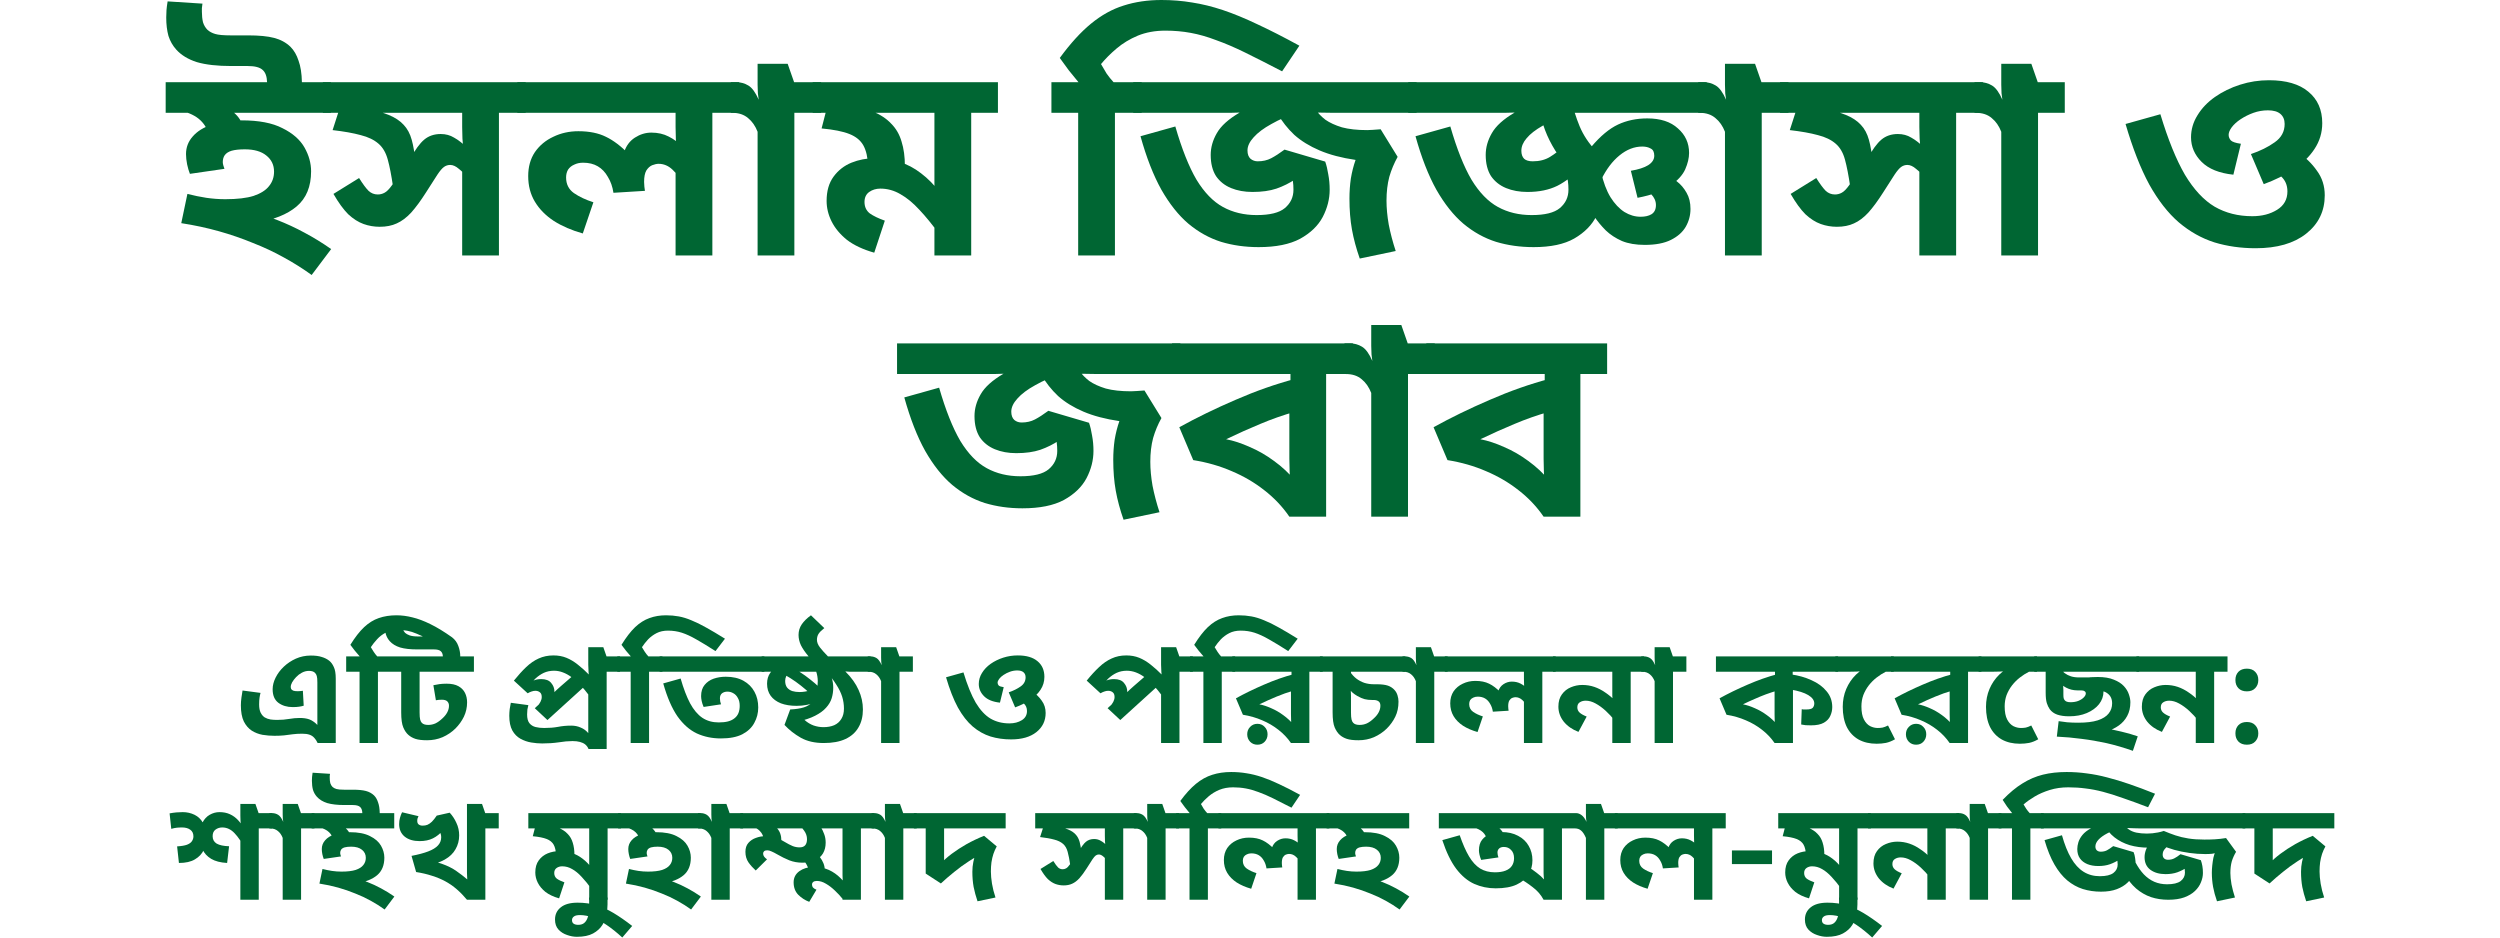
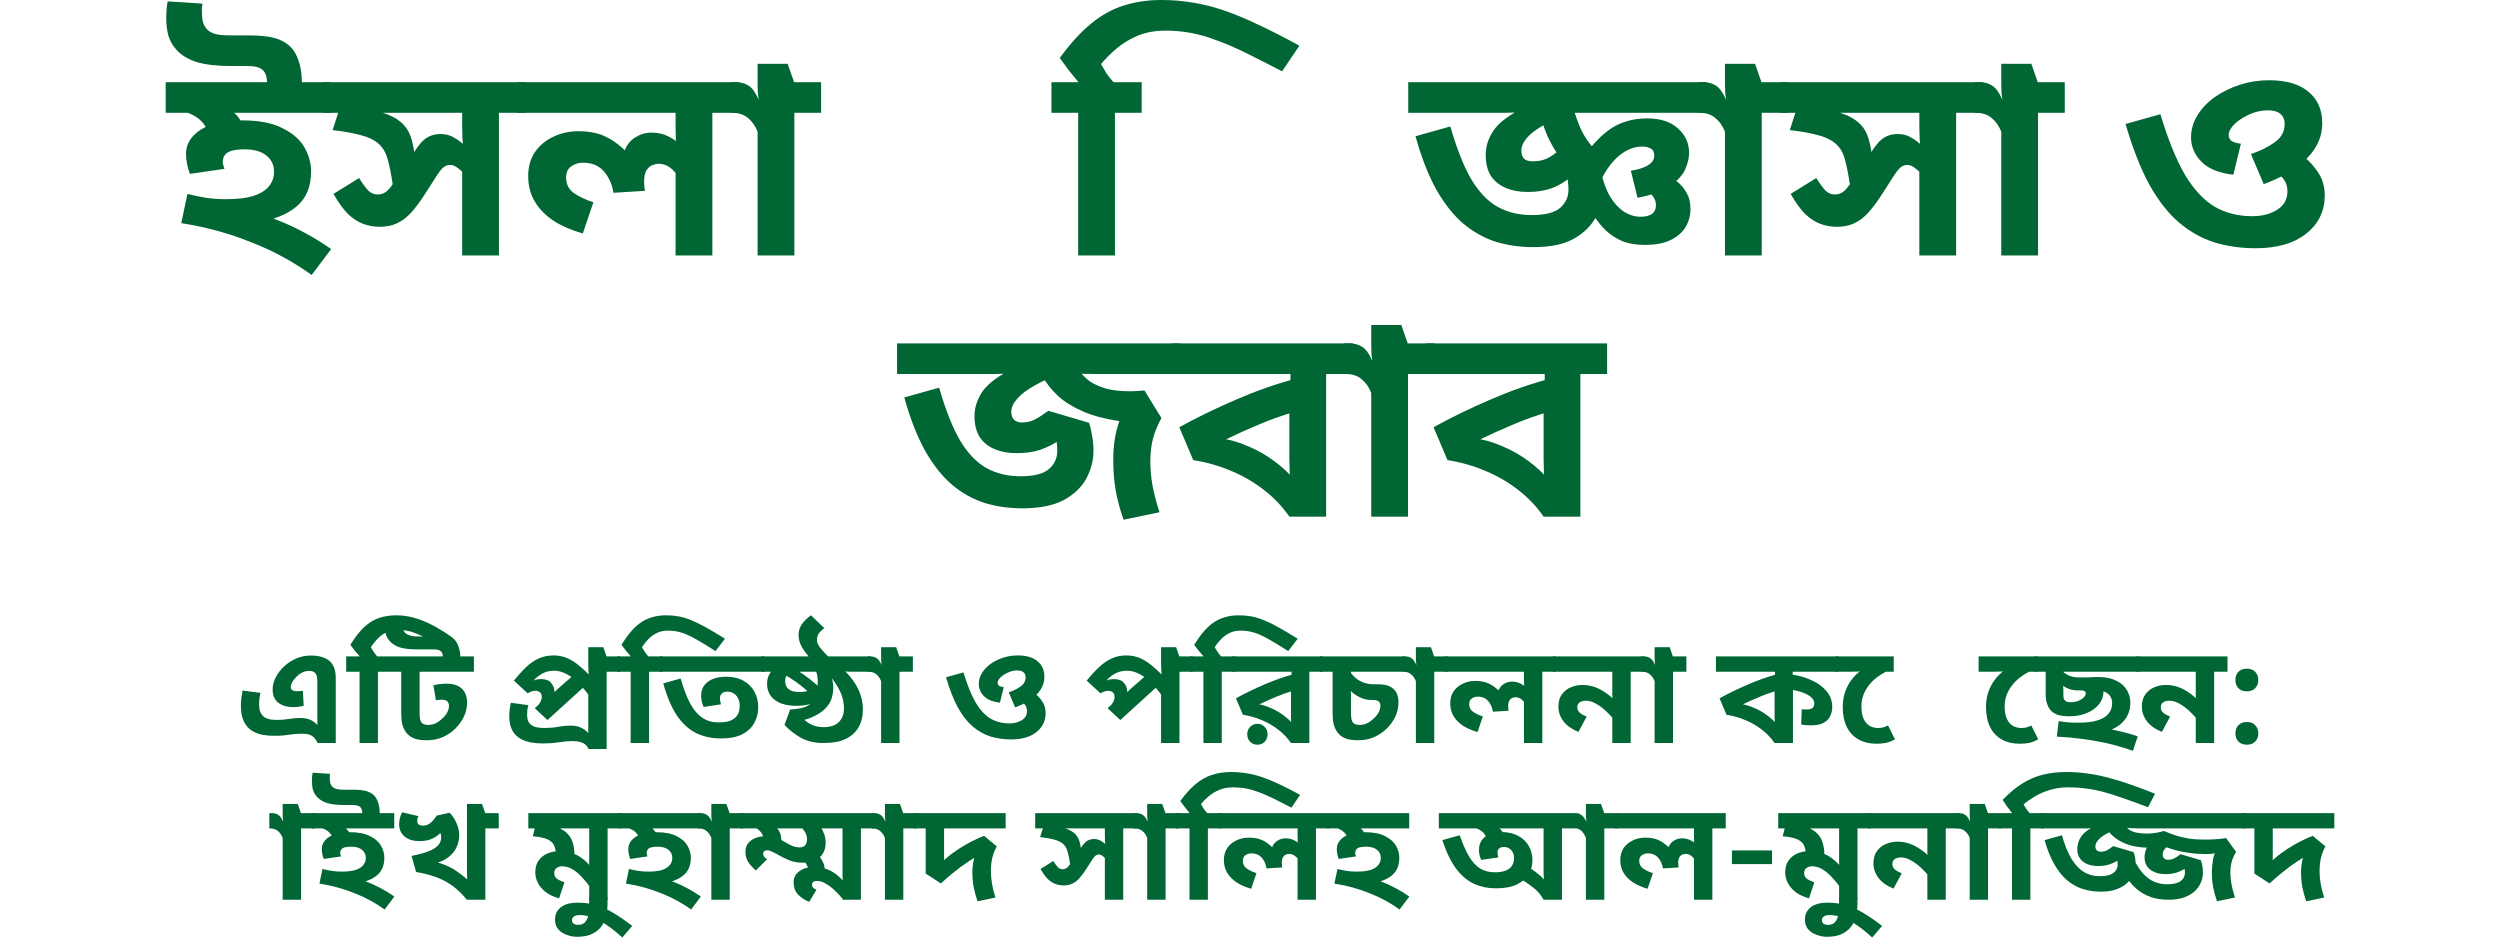
<svg xmlns="http://www.w3.org/2000/svg" width="160" height="60" viewBox="0 0 160 60" fill="none">
  <path d="M17.093 5.26C17.081 4.892 16.986 4.63 16.808 4.475C16.63 4.309 16.315 4.226 15.863 4.226H14.811C13.908 4.226 13.171 4.143 12.6 3.976C12.041 3.798 11.601 3.53 11.28 3.174C11.055 2.924 10.888 2.633 10.781 2.3C10.686 1.955 10.639 1.563 10.639 1.123C10.639 0.945 10.645 0.785 10.656 0.642C10.668 0.487 10.692 0.303 10.728 0.089L12.957 0.232C12.945 0.339 12.933 0.434 12.921 0.517C12.921 0.6 12.921 0.678 12.921 0.749C12.921 0.999 12.945 1.224 12.992 1.426C13.052 1.617 13.147 1.777 13.278 1.908C13.408 2.027 13.575 2.116 13.777 2.175C13.979 2.235 14.306 2.264 14.758 2.264H15.881C16.582 2.264 17.135 2.318 17.539 2.425C17.955 2.532 18.306 2.722 18.591 2.996C18.817 3.221 18.989 3.519 19.108 3.887C19.239 4.244 19.31 4.701 19.322 5.26H17.093ZM15.471 7.703C16.564 7.703 17.432 7.869 18.074 8.202C18.728 8.523 19.197 8.933 19.483 9.432C19.768 9.932 19.91 10.443 19.91 10.966C19.91 11.941 19.602 12.69 18.983 13.213C18.377 13.724 17.515 14.068 16.398 14.247L15.988 13.516C16.582 13.67 17.171 13.86 17.753 14.086C18.335 14.312 18.912 14.579 19.483 14.889C20.065 15.198 20.636 15.548 21.194 15.941L19.946 17.599C19.387 17.195 18.793 16.82 18.163 16.476C17.545 16.131 16.885 15.822 16.184 15.548C15.495 15.263 14.769 15.013 14.009 14.799C13.248 14.585 12.445 14.413 11.601 14.282L11.994 12.41C12.41 12.517 12.814 12.6 13.206 12.66C13.61 12.719 14.015 12.749 14.419 12.749C15.18 12.749 15.786 12.678 16.237 12.535C16.689 12.38 17.016 12.172 17.218 11.911C17.432 11.649 17.539 11.34 17.539 10.984C17.539 10.556 17.373 10.211 17.04 9.949C16.719 9.688 16.261 9.557 15.667 9.557C15.322 9.557 15.043 9.587 14.829 9.646C14.627 9.706 14.478 9.801 14.383 9.932C14.3 10.05 14.258 10.199 14.258 10.377C14.258 10.437 14.27 10.508 14.294 10.591C14.318 10.675 14.341 10.746 14.365 10.805L12.154 11.126C12.083 10.948 12.024 10.746 11.976 10.52C11.928 10.282 11.905 10.062 11.905 9.86C11.905 9.432 12.047 9.058 12.332 8.737C12.618 8.404 13.028 8.149 13.563 7.97C14.098 7.792 14.734 7.703 15.471 7.703ZM13.367 8.719C13.307 8.327 13.129 7.988 12.832 7.703C12.535 7.418 12.107 7.21 11.548 7.079L12.903 6.294L13.723 6.49C14.389 6.764 14.87 7.067 15.168 7.4C15.465 7.733 15.637 8.155 15.685 8.666L13.367 8.719ZM21.177 5.26V7.221H10.603V5.26H21.177Z" fill="#006633" />
  <path d="M33.644 5.26V7.221H31.932V16.351H29.579V10.716L30.024 11.483C29.787 11.186 29.567 10.96 29.365 10.805C29.174 10.639 28.99 10.556 28.812 10.556C28.669 10.556 28.538 10.597 28.42 10.681C28.301 10.764 28.158 10.93 27.992 11.18C27.825 11.429 27.582 11.81 27.261 12.321C26.928 12.844 26.613 13.272 26.316 13.605C26.018 13.926 25.709 14.158 25.388 14.3C25.079 14.443 24.717 14.514 24.301 14.514C23.944 14.514 23.599 14.455 23.267 14.336C22.934 14.217 22.607 14.009 22.286 13.712C21.977 13.403 21.662 12.969 21.341 12.41L22.981 11.394C23.219 11.774 23.421 12.047 23.588 12.214C23.754 12.368 23.95 12.446 24.176 12.446C24.331 12.446 24.473 12.41 24.604 12.339C24.747 12.268 24.907 12.107 25.085 11.857C25.276 11.596 25.513 11.192 25.799 10.645L26.244 10.181C26.565 9.587 26.868 9.171 27.154 8.933C27.439 8.695 27.79 8.577 28.206 8.577C28.527 8.577 28.812 8.654 29.061 8.808C29.323 8.951 29.614 9.177 29.935 9.486L29.65 9.557C29.638 9.331 29.62 9.1 29.596 8.862C29.585 8.612 29.579 8.368 29.579 8.131V7.221H20.663V5.26H33.644ZM25.157 11.964C25.05 11.227 24.937 10.645 24.818 10.217C24.699 9.777 24.503 9.438 24.23 9.201C23.944 8.951 23.564 8.767 23.088 8.648C22.613 8.517 22.012 8.41 21.287 8.327L21.947 6.276L23.213 6.918C23.891 7.037 24.438 7.18 24.854 7.346C25.27 7.513 25.596 7.727 25.834 7.988C26.072 8.238 26.244 8.559 26.351 8.951C26.458 9.331 26.535 9.801 26.583 10.36L25.157 11.964Z" fill="#006633" />
  <path d="M47.302 5.26V7.221H45.591V16.351H43.237V10.734L43.718 11.75C43.528 11.406 43.302 11.108 43.041 10.859C42.779 10.609 42.482 10.484 42.149 10.484C42.031 10.484 41.894 10.514 41.739 10.574C41.597 10.633 41.472 10.746 41.365 10.912C41.27 11.079 41.222 11.322 41.222 11.643C41.222 11.75 41.228 11.851 41.24 11.947C41.252 12.03 41.264 12.119 41.276 12.214L39.261 12.339C39.201 11.947 39.083 11.608 38.904 11.322C38.738 11.025 38.524 10.799 38.262 10.645C38.001 10.49 37.686 10.413 37.317 10.413C37.103 10.413 36.913 10.455 36.747 10.538C36.58 10.609 36.45 10.716 36.354 10.859C36.271 11.002 36.23 11.168 36.23 11.358C36.23 11.786 36.396 12.119 36.729 12.357C37.074 12.594 37.49 12.79 37.977 12.945L37.299 14.942C36.586 14.74 35.968 14.473 35.445 14.14C34.922 13.795 34.518 13.385 34.233 12.909C33.947 12.434 33.805 11.887 33.805 11.269C33.805 10.675 33.947 10.163 34.233 9.736C34.53 9.308 34.922 8.981 35.409 8.755C35.897 8.517 36.432 8.398 37.014 8.398C37.715 8.398 38.304 8.517 38.779 8.755C39.255 8.981 39.748 9.355 40.259 9.878L39.938 9.753C40.069 9.337 40.301 9.022 40.634 8.808C40.967 8.594 41.317 8.487 41.686 8.487C42.102 8.487 42.47 8.571 42.791 8.737C43.124 8.903 43.433 9.129 43.718 9.415L43.326 9.7C43.302 9.438 43.279 9.177 43.255 8.915C43.243 8.654 43.237 8.392 43.237 8.131V7.221H33.109V5.26H47.302Z" fill="#006633" />
  <path d="M52.551 5.26V7.221H50.839V16.351H48.486V8.434C48.343 8.065 48.141 7.774 47.88 7.56C47.618 7.334 47.279 7.221 46.863 7.221H46.774V5.26H47.131C47.404 5.26 47.66 5.331 47.897 5.474C48.135 5.617 48.355 5.92 48.557 6.383C48.545 6.324 48.527 6.187 48.504 5.973C48.492 5.759 48.486 5.575 48.486 5.421V4.083H50.411L50.822 5.26H52.551Z" fill="#006633" />
-   <path d="M63.868 5.26V7.221H62.157V16.351H59.803V14.033L60.106 14.978C59.666 14.371 59.244 13.854 58.84 13.426C58.436 12.987 58.032 12.654 57.628 12.428C57.224 12.19 56.796 12.071 56.344 12.071C56.071 12.071 55.833 12.143 55.631 12.285C55.429 12.428 55.328 12.642 55.328 12.927C55.328 13.236 55.441 13.48 55.666 13.658C55.904 13.825 56.225 13.979 56.629 14.122L55.952 16.172C55.238 15.97 54.656 15.697 54.204 15.352C53.764 14.995 53.438 14.603 53.224 14.175C53.01 13.747 52.903 13.308 52.903 12.856C52.903 12.226 53.051 11.709 53.348 11.305C53.645 10.9 54.026 10.603 54.489 10.413C54.965 10.223 55.452 10.128 55.952 10.128C56.534 10.128 57.069 10.205 57.556 10.36C58.056 10.514 58.519 10.758 58.947 11.091C59.375 11.412 59.791 11.834 60.195 12.357L59.839 12.624C59.827 12.339 59.815 12.053 59.803 11.768C59.803 11.471 59.803 11.18 59.803 10.895V7.221H52.011V5.26H63.868ZM57.913 10.627C57.913 10.687 57.907 10.776 57.895 10.895C57.895 11.002 57.883 11.108 57.859 11.216L55.559 10.627C55.536 10.068 55.434 9.629 55.256 9.308C55.078 8.987 54.781 8.743 54.365 8.577C53.949 8.41 53.354 8.291 52.582 8.22L53.045 6.419L54.044 6.704C54.757 6.788 55.357 6.93 55.845 7.132C56.344 7.334 56.742 7.596 57.039 7.917C57.348 8.226 57.568 8.606 57.699 9.058C57.842 9.51 57.913 10.033 57.913 10.627Z" fill="#006633" />
  <path d="M73.068 5.26V7.221H71.356V16.351H69.003V7.221H67.291V5.26H69.021C68.831 5.034 68.622 4.779 68.397 4.493C68.183 4.196 67.992 3.935 67.826 3.709C68.504 2.782 69.169 2.051 69.823 1.516C70.489 0.969 71.184 0.582 71.909 0.357C72.646 0.119 73.454 0 74.334 0C75.012 0 75.665 0.053 76.296 0.16C76.925 0.256 77.579 0.416 78.257 0.642C78.934 0.868 79.671 1.171 80.468 1.551C81.264 1.92 82.162 2.377 83.16 2.924L82.055 4.565C81.163 4.101 80.379 3.703 79.701 3.37C79.024 3.037 78.4 2.77 77.829 2.568C77.27 2.354 76.729 2.199 76.206 2.104C75.695 2.009 75.154 1.961 74.584 1.961C73.93 1.961 73.342 2.068 72.819 2.282C72.307 2.496 71.856 2.77 71.463 3.103C71.083 3.423 70.75 3.756 70.465 4.101C70.572 4.291 70.691 4.493 70.822 4.707C70.964 4.909 71.113 5.094 71.267 5.26H73.068Z" fill="#006633" />
-   <path d="M80.552 15.816C79.696 15.816 78.894 15.703 78.145 15.477C77.396 15.239 76.701 14.853 76.059 14.318C75.429 13.783 74.852 13.058 74.329 12.143C73.818 11.227 73.372 10.086 72.992 8.719L75.221 8.095C75.637 9.533 76.088 10.669 76.576 11.501C77.075 12.321 77.64 12.903 78.27 13.248C78.9 13.593 79.619 13.765 80.427 13.765C81.271 13.765 81.871 13.617 82.228 13.319C82.597 13.01 82.781 12.618 82.781 12.143C82.781 11.739 82.733 11.406 82.638 11.144C82.555 10.883 82.466 10.663 82.371 10.484L84.011 10.574C83.642 10.906 83.274 11.204 82.906 11.465C82.537 11.715 82.133 11.917 81.693 12.071C81.265 12.214 80.754 12.285 80.16 12.285C79.648 12.285 79.191 12.202 78.787 12.036C78.382 11.869 78.061 11.614 77.824 11.269C77.598 10.912 77.485 10.461 77.485 9.914C77.485 9.438 77.616 8.975 77.877 8.523C78.139 8.059 78.626 7.62 79.339 7.204C79.114 7.215 78.906 7.221 78.715 7.221C78.537 7.221 78.329 7.221 78.091 7.221H72.528V5.26H90.662V7.221H85.384C85.063 7.221 84.689 7.215 84.261 7.204C83.845 7.18 83.482 7.162 83.173 7.15C82.472 7.388 81.871 7.649 81.372 7.935C80.873 8.208 80.493 8.493 80.231 8.79C79.969 9.076 79.839 9.355 79.839 9.629C79.839 9.866 79.904 10.045 80.035 10.163C80.166 10.27 80.32 10.324 80.498 10.324C80.819 10.324 81.105 10.258 81.354 10.128C81.604 9.997 81.889 9.813 82.21 9.575L84.813 10.342C84.897 10.579 84.962 10.853 85.01 11.162C85.069 11.471 85.099 11.798 85.099 12.143C85.099 12.737 84.95 13.319 84.653 13.89C84.356 14.449 83.874 14.912 83.209 15.281C82.543 15.637 81.657 15.816 80.552 15.816ZM88.736 12.838C88.736 13.313 88.784 13.825 88.879 14.371C88.986 14.918 89.134 15.483 89.325 16.065L87.024 16.547C86.799 15.905 86.632 15.287 86.525 14.692C86.418 14.098 86.365 13.438 86.365 12.713C86.365 12.273 86.394 11.845 86.454 11.429C86.525 11.002 86.626 10.603 86.757 10.235C85.865 10.104 85.099 9.902 84.457 9.629C83.815 9.355 83.274 9.022 82.834 8.63C82.406 8.226 82.05 7.774 81.764 7.275L84.225 7.043C84.368 7.257 84.57 7.465 84.831 7.667C85.105 7.857 85.455 8.018 85.883 8.149C86.323 8.267 86.864 8.327 87.506 8.327C87.637 8.327 87.761 8.321 87.88 8.309C88.011 8.297 88.171 8.285 88.362 8.273L89.449 10.039C89.224 10.443 89.045 10.871 88.914 11.322C88.796 11.774 88.736 12.279 88.736 12.838Z" fill="#006633" />
  <path d="M109.225 5.26V7.221H100.47C99.781 7.495 99.204 7.768 98.74 8.042C98.277 8.303 97.932 8.571 97.706 8.844C97.48 9.105 97.367 9.373 97.367 9.646C97.367 9.872 97.427 10.045 97.546 10.163C97.665 10.27 97.849 10.324 98.099 10.324C98.526 10.324 98.895 10.229 99.204 10.039C99.513 9.848 99.822 9.611 100.131 9.325L102.146 9.664C102.277 10.033 102.384 10.419 102.467 10.823C102.562 11.216 102.61 11.632 102.61 12.071C102.61 12.666 102.461 13.254 102.164 13.837C101.879 14.407 101.409 14.883 100.755 15.263C100.113 15.632 99.246 15.816 98.152 15.816C97.296 15.816 96.494 15.703 95.745 15.477C94.996 15.239 94.3 14.853 93.659 14.318C93.029 13.783 92.452 13.058 91.929 12.143C91.418 11.227 90.972 10.086 90.592 8.719L92.821 8.095C93.237 9.533 93.688 10.669 94.176 11.501C94.675 12.321 95.24 12.903 95.87 13.248C96.5 13.593 97.219 13.765 98.027 13.765C98.871 13.765 99.471 13.617 99.828 13.319C100.197 13.01 100.381 12.618 100.381 12.143C100.381 11.739 100.333 11.406 100.238 11.144C100.143 10.871 100.042 10.639 99.935 10.449L101.451 10.484C100.809 11.15 100.214 11.62 99.668 11.893C99.133 12.155 98.497 12.285 97.76 12.285C97.249 12.285 96.791 12.202 96.387 12.036C95.983 11.869 95.662 11.614 95.424 11.269C95.198 10.912 95.085 10.461 95.085 9.914C95.085 9.438 95.216 8.975 95.477 8.523C95.739 8.059 96.226 7.62 96.939 7.204C96.725 7.215 96.5 7.221 96.262 7.221C96.024 7.221 95.769 7.221 95.495 7.221H90.128V5.26H109.225ZM100.523 10.859C100.155 10.49 99.828 10.086 99.543 9.646C99.269 9.207 99.049 8.767 98.883 8.327C98.717 7.875 98.604 7.459 98.544 7.079L100.613 6.526C100.696 6.978 100.856 7.495 101.094 8.077C101.332 8.648 101.682 9.177 102.146 9.664L100.523 10.859ZM105.427 7.578C106.271 7.578 106.925 7.792 107.388 8.22C107.864 8.636 108.101 9.159 108.101 9.789C108.101 10.11 108.018 10.461 107.852 10.841C107.685 11.21 107.364 11.56 106.889 11.893C106.425 12.226 105.73 12.481 104.803 12.66L104.375 10.93C104.862 10.847 105.231 10.728 105.48 10.574C105.742 10.407 105.873 10.205 105.873 9.967C105.873 9.73 105.795 9.575 105.641 9.504C105.498 9.421 105.32 9.379 105.106 9.379C104.595 9.379 104.107 9.569 103.644 9.949C103.192 10.318 102.806 10.829 102.485 11.483L101.843 9.397C102.425 8.707 102.996 8.232 103.555 7.97C104.113 7.709 104.737 7.578 105.427 7.578ZM105.266 15.673C104.696 15.673 104.208 15.59 103.804 15.424C103.4 15.245 103.055 15.019 102.77 14.746C102.485 14.461 102.235 14.158 102.021 13.837L101.593 11.929L102.467 11.002C102.61 11.655 102.812 12.196 103.073 12.624C103.335 13.04 103.632 13.355 103.965 13.569C104.298 13.771 104.642 13.872 104.999 13.872C105.284 13.872 105.516 13.819 105.694 13.712C105.884 13.593 105.98 13.397 105.98 13.123C105.98 12.874 105.879 12.642 105.676 12.428C105.474 12.214 105.153 12.03 104.714 11.875L106.568 11.162C106.818 11.269 107.067 11.418 107.317 11.608C107.567 11.798 107.775 12.042 107.941 12.339C108.107 12.624 108.191 12.969 108.191 13.373C108.191 13.777 108.09 14.158 107.887 14.514C107.685 14.859 107.37 15.138 106.942 15.352C106.515 15.566 105.956 15.673 105.266 15.673Z" fill="#006633" />
  <path d="M114.463 5.26V7.221H112.751V16.351H110.398V8.434C110.255 8.065 110.053 7.774 109.791 7.56C109.53 7.334 109.191 7.221 108.775 7.221H108.686V5.26H109.043C109.316 5.26 109.572 5.331 109.809 5.474C110.047 5.617 110.267 5.92 110.469 6.383C110.457 6.324 110.439 6.187 110.415 5.973C110.404 5.759 110.398 5.575 110.398 5.421V4.083H112.323L112.733 5.26H114.463Z" fill="#006633" />
  <path d="M126.904 5.26V7.221H125.192V16.351H122.838V10.716L123.284 11.483C123.046 11.186 122.826 10.96 122.624 10.805C122.434 10.639 122.25 10.556 122.072 10.556C121.929 10.556 121.798 10.597 121.679 10.681C121.56 10.764 121.418 10.93 121.251 11.18C121.085 11.429 120.841 11.81 120.52 12.321C120.187 12.844 119.872 13.272 119.575 13.605C119.278 13.926 118.969 14.158 118.648 14.3C118.339 14.443 117.976 14.514 117.56 14.514C117.204 14.514 116.859 14.455 116.526 14.336C116.193 14.217 115.867 14.009 115.546 13.712C115.237 13.403 114.922 12.969 114.601 12.41L116.241 11.394C116.479 11.774 116.681 12.047 116.847 12.214C117.014 12.368 117.21 12.446 117.436 12.446C117.59 12.446 117.733 12.41 117.864 12.339C118.006 12.268 118.167 12.107 118.345 11.857C118.535 11.596 118.773 11.192 119.058 10.645L119.504 10.181C119.825 9.587 120.128 9.171 120.413 8.933C120.699 8.695 121.049 8.577 121.465 8.577C121.786 8.577 122.072 8.654 122.321 8.808C122.583 8.951 122.874 9.177 123.195 9.486L122.91 9.557C122.898 9.331 122.88 9.1 122.856 8.862C122.844 8.612 122.838 8.368 122.838 8.131V7.221H113.923V5.26H126.904ZM118.416 11.964C118.309 11.227 118.196 10.645 118.078 10.217C117.959 9.777 117.763 9.438 117.489 9.201C117.204 8.951 116.823 8.767 116.348 8.648C115.872 8.517 115.272 8.41 114.547 8.327L115.207 6.276L116.473 6.918C117.15 7.037 117.697 7.18 118.113 7.346C118.529 7.513 118.856 7.727 119.094 7.988C119.332 8.238 119.504 8.559 119.611 8.951C119.718 9.331 119.795 9.801 119.843 10.36L118.416 11.964Z" fill="#006633" />
  <path d="M132.146 5.26V7.221H130.434V16.351H128.081V8.434C127.938 8.065 127.736 7.774 127.474 7.56C127.213 7.334 126.874 7.221 126.458 7.221H126.369V5.26H126.726C126.999 5.26 127.254 5.331 127.492 5.474C127.73 5.617 127.95 5.92 128.152 6.383C128.14 6.324 128.122 6.187 128.098 5.973C128.087 5.759 128.081 5.575 128.081 5.421V4.083H130.006L130.416 5.26H132.146Z" fill="#006633" />
  <path d="M145.218 5.135C146.312 5.135 147.15 5.379 147.732 5.866C148.327 6.354 148.624 7.025 148.624 7.881C148.624 8.487 148.457 9.04 148.125 9.539C147.804 10.027 147.358 10.461 146.787 10.841C146.229 11.21 145.593 11.524 144.879 11.786L144.059 9.86C144.654 9.658 145.159 9.409 145.575 9.111C146.003 8.814 146.217 8.422 146.217 7.935C146.217 7.661 146.128 7.447 145.949 7.293C145.771 7.138 145.503 7.061 145.147 7.061C144.826 7.061 144.517 7.114 144.22 7.221C143.923 7.328 143.649 7.465 143.399 7.631C143.162 7.786 142.972 7.958 142.829 8.149C142.698 8.327 142.633 8.487 142.633 8.63C142.633 8.761 142.68 8.88 142.775 8.987C142.871 9.082 143.084 9.153 143.417 9.201L142.936 11.18C142.032 11.085 141.355 10.811 140.903 10.36C140.451 9.908 140.226 9.385 140.226 8.79C140.226 8.291 140.362 7.822 140.636 7.382C140.909 6.93 141.284 6.538 141.759 6.205C142.235 5.872 142.769 5.611 143.364 5.421C143.958 5.23 144.576 5.135 145.218 5.135ZM148.784 12.499C148.784 13.51 148.386 14.33 147.59 14.96C146.805 15.578 145.729 15.887 144.362 15.887C143.423 15.887 142.544 15.762 141.723 15.513C140.903 15.251 140.142 14.823 139.441 14.229C138.752 13.634 138.122 12.826 137.551 11.804C136.992 10.77 136.487 9.48 136.035 7.935L138.264 7.311C138.752 8.927 139.275 10.217 139.833 11.18C140.404 12.131 141.04 12.814 141.741 13.23C142.443 13.634 143.245 13.837 144.148 13.837C144.766 13.837 145.295 13.7 145.735 13.426C146.175 13.153 146.395 12.761 146.395 12.25C146.395 11.845 146.252 11.519 145.967 11.269C145.682 11.007 145.337 10.811 144.933 10.681L147.055 9.736C147.554 10.068 147.964 10.467 148.285 10.93C148.618 11.382 148.784 11.905 148.784 12.499Z" fill="#006633" />
  <path d="M65.435 32.532C64.579 32.532 63.777 32.419 63.028 32.193C62.279 31.955 61.584 31.569 60.942 31.034C60.312 30.499 59.735 29.774 59.212 28.859C58.701 27.944 58.255 26.802 57.875 25.435L60.104 24.811C60.52 26.25 60.972 27.385 61.459 28.217C61.958 29.037 62.523 29.62 63.153 29.964C63.783 30.309 64.502 30.481 65.31 30.481C66.154 30.481 66.755 30.333 67.111 30.036C67.48 29.727 67.664 29.334 67.664 28.859C67.664 28.455 67.617 28.122 67.521 27.86C67.438 27.599 67.349 27.379 67.254 27.201L68.894 27.29C68.526 27.623 68.157 27.92 67.789 28.181C67.42 28.431 67.016 28.633 66.576 28.788C66.148 28.93 65.637 29.002 65.043 29.002C64.532 29.002 64.074 28.918 63.67 28.752C63.266 28.585 62.945 28.33 62.707 27.985C62.481 27.628 62.368 27.177 62.368 26.63C62.368 26.154 62.499 25.691 62.761 25.239C63.022 24.776 63.51 24.336 64.223 23.92C63.997 23.932 63.789 23.938 63.599 23.938C63.42 23.938 63.212 23.938 62.975 23.938H57.411V21.976H75.545V23.938H70.267C69.946 23.938 69.572 23.932 69.144 23.92C68.728 23.896 68.365 23.878 68.056 23.866C67.355 24.104 66.755 24.366 66.255 24.651C65.756 24.924 65.376 25.209 65.114 25.507C64.853 25.792 64.722 26.071 64.722 26.345C64.722 26.582 64.787 26.761 64.918 26.88C65.049 26.987 65.203 27.04 65.382 27.04C65.703 27.04 65.988 26.975 66.238 26.844C66.487 26.713 66.772 26.529 67.094 26.291L69.697 27.058C69.78 27.296 69.845 27.569 69.893 27.878C69.952 28.187 69.982 28.514 69.982 28.859C69.982 29.453 69.833 30.036 69.536 30.606C69.239 31.165 68.758 31.628 68.092 31.997C67.426 32.354 66.541 32.532 65.435 32.532ZM73.62 29.554C73.62 30.03 73.667 30.541 73.762 31.088C73.869 31.634 74.018 32.199 74.208 32.782L71.908 33.263C71.682 32.621 71.516 32.003 71.409 31.409C71.302 30.814 71.248 30.154 71.248 29.429C71.248 28.99 71.278 28.562 71.337 28.146C71.409 27.718 71.51 27.32 71.64 26.951C70.749 26.82 69.982 26.618 69.34 26.345C68.698 26.071 68.157 25.738 67.718 25.346C67.29 24.942 66.933 24.49 66.648 23.991L69.108 23.759C69.251 23.973 69.453 24.181 69.715 24.383C69.988 24.574 70.339 24.734 70.767 24.865C71.206 24.984 71.747 25.043 72.389 25.043C72.52 25.043 72.645 25.037 72.764 25.025C72.894 25.013 73.055 25.002 73.245 24.99L74.333 26.755C74.107 27.159 73.928 27.587 73.798 28.039C73.679 28.49 73.62 28.995 73.62 29.554Z" fill="#006633" />
  <path d="M86.584 21.976V23.938H84.872V33.067H82.518C82.078 32.425 81.543 31.86 80.913 31.373C80.295 30.886 79.606 30.481 78.845 30.16C78.084 29.828 77.258 29.59 76.367 29.447L75.475 27.343C76.569 26.737 77.763 26.154 79.059 25.596C80.367 25.025 81.65 24.574 82.91 24.241L82.59 24.829V23.938H75.011V21.976H86.584ZM82.518 25.953L82.893 26.345C82.108 26.571 81.365 26.832 80.664 27.129C79.974 27.415 79.243 27.741 78.471 28.11C78.958 28.205 79.463 28.372 79.986 28.609C80.521 28.835 81.038 29.132 81.537 29.501C82.049 29.869 82.506 30.297 82.91 30.785L82.572 30.981C82.56 30.707 82.548 30.434 82.536 30.16C82.524 29.887 82.518 29.62 82.518 29.358V25.953Z" fill="#006633" />
  <path d="M91.824 21.976V23.938H90.112V33.067H87.759V25.15C87.616 24.782 87.414 24.49 87.153 24.276C86.891 24.05 86.552 23.938 86.136 23.938H86.047V21.976H86.404C86.677 21.976 86.933 22.047 87.17 22.19C87.408 22.333 87.628 22.636 87.83 23.1C87.818 23.04 87.8 22.903 87.777 22.689C87.765 22.476 87.759 22.291 87.759 22.137V20.799H89.684L90.094 21.976H91.824Z" fill="#006633" />
  <path d="M102.856 21.976V23.938H101.144V33.067H98.791C98.351 32.425 97.816 31.86 97.186 31.373C96.568 30.886 95.878 30.481 95.118 30.16C94.357 29.828 93.531 29.59 92.639 29.447L91.748 27.343C92.841 26.737 94.036 26.154 95.332 25.596C96.639 25.025 97.923 24.574 99.183 24.241L98.862 24.829V23.938H91.284V21.976H102.856ZM98.791 25.953L99.165 26.345C98.381 26.571 97.638 26.832 96.936 27.129C96.247 27.415 95.516 27.741 94.743 28.11C95.231 28.205 95.736 28.372 96.259 28.609C96.794 28.835 97.311 29.132 97.81 29.501C98.321 29.869 98.779 30.297 99.183 30.785L98.844 30.981C98.832 30.707 98.82 30.434 98.808 30.16C98.797 29.887 98.791 29.62 98.791 29.358V25.953Z" fill="#006633" />
  <path d="M19.892 41.955C20.177 41.955 20.409 41.985 20.587 42.045C20.771 42.098 20.932 42.178 21.069 42.285C21.188 42.38 21.286 42.514 21.363 42.687C21.446 42.853 21.488 43.102 21.488 43.435V47.554H20.329C20.263 47.412 20.189 47.299 20.106 47.215C20.029 47.126 19.927 47.061 19.803 47.019C19.684 46.978 19.529 46.957 19.339 46.957C19.119 46.957 18.917 46.969 18.733 46.993C18.549 47.016 18.364 47.04 18.18 47.064C17.996 47.082 17.791 47.091 17.565 47.091C17.309 47.091 17.054 47.07 16.798 47.028C16.549 46.981 16.32 46.892 16.112 46.761C15.904 46.624 15.734 46.428 15.604 46.172C15.479 45.911 15.416 45.566 15.416 45.138C15.416 44.984 15.428 44.82 15.452 44.648C15.476 44.475 15.5 44.324 15.523 44.193L16.674 44.345C16.65 44.428 16.629 44.529 16.611 44.648C16.593 44.767 16.584 44.912 16.584 45.085C16.584 45.305 16.617 45.48 16.682 45.611C16.748 45.742 16.834 45.843 16.941 45.914C17.054 45.979 17.179 46.024 17.315 46.047C17.452 46.065 17.592 46.074 17.734 46.074C18.014 46.074 18.269 46.053 18.501 46.012C18.733 45.97 18.962 45.95 19.188 45.95C19.425 45.95 19.627 45.979 19.794 46.039C19.96 46.098 20.133 46.217 20.311 46.395V43.676C20.311 43.486 20.299 43.349 20.275 43.266C20.252 43.183 20.213 43.114 20.159 43.061C20.076 42.978 19.948 42.936 19.776 42.936C19.616 42.936 19.464 42.975 19.321 43.052C19.185 43.123 19.063 43.215 18.956 43.328C18.849 43.441 18.763 43.554 18.697 43.667C18.638 43.78 18.608 43.875 18.608 43.953C18.608 44.006 18.617 44.053 18.635 44.095C18.659 44.137 18.703 44.172 18.769 44.202C18.834 44.226 18.929 44.238 19.054 44.238C19.119 44.238 19.176 44.235 19.223 44.229C19.271 44.223 19.324 44.217 19.384 44.211L19.437 45.165C19.36 45.189 19.265 45.209 19.152 45.227C19.039 45.245 18.899 45.254 18.733 45.254C18.37 45.254 18.064 45.162 17.815 44.978C17.571 44.794 17.449 44.505 17.449 44.113C17.449 43.869 17.512 43.623 17.636 43.373C17.761 43.117 17.936 42.883 18.162 42.669C18.388 42.455 18.647 42.282 18.938 42.152C19.235 42.021 19.553 41.955 19.892 41.955Z" fill="#006633" />
  <path d="M30.331 42.009V42.99H26.854V45.602C26.854 45.804 26.866 45.952 26.889 46.047C26.913 46.143 26.949 46.214 26.996 46.261C27.079 46.351 27.216 46.395 27.406 46.395C27.567 46.395 27.721 46.363 27.87 46.297C28.018 46.226 28.17 46.116 28.325 45.967C28.455 45.848 28.556 45.721 28.628 45.584C28.699 45.447 28.735 45.308 28.735 45.165C28.735 45.052 28.699 44.96 28.628 44.889C28.556 44.817 28.441 44.782 28.28 44.782C28.203 44.782 28.131 44.785 28.066 44.791C28.007 44.796 27.95 44.805 27.897 44.817L27.736 43.854C27.867 43.825 27.998 43.801 28.128 43.783C28.259 43.765 28.411 43.756 28.583 43.756C28.898 43.756 29.151 43.81 29.341 43.917C29.531 44.024 29.671 44.166 29.76 44.345C29.849 44.523 29.894 44.725 29.894 44.951C29.894 45.278 29.825 45.584 29.689 45.869C29.552 46.149 29.371 46.401 29.145 46.627C28.907 46.859 28.634 47.043 28.325 47.18C28.016 47.311 27.686 47.376 27.335 47.376C27.014 47.376 26.765 47.346 26.586 47.287C26.408 47.227 26.256 47.141 26.131 47.028C26.007 46.921 25.9 46.764 25.811 46.556C25.721 46.348 25.677 46.027 25.677 45.593V42.99H24.866V42.009H30.331ZM28.343 42.009C28.337 41.854 28.289 41.742 28.2 41.67C28.117 41.599 27.977 41.563 27.781 41.563H26.711C26.259 41.563 25.891 41.522 25.605 41.438C25.326 41.349 25.106 41.215 24.946 41.037C24.833 40.912 24.75 40.767 24.696 40.6C24.649 40.428 24.625 40.232 24.625 40.012C24.625 39.929 24.628 39.843 24.634 39.753C24.64 39.658 24.654 39.56 24.678 39.459L25.766 39.557C25.76 39.611 25.754 39.661 25.748 39.709C25.748 39.75 25.748 39.795 25.748 39.843C25.748 40.015 25.76 40.152 25.784 40.253C25.814 40.354 25.861 40.437 25.926 40.502C25.992 40.562 26.087 40.615 26.212 40.663C26.343 40.71 26.53 40.734 26.773 40.734H27.389C27.703 40.734 27.953 40.737 28.137 40.743C28.328 40.743 28.479 40.749 28.592 40.761C28.711 40.767 28.824 40.776 28.931 40.788C29.121 40.936 29.255 41.12 29.332 41.34C29.415 41.56 29.457 41.783 29.457 42.009H28.343ZM25.044 42.009V42.99H24.188V47.554H23.011V42.99H22.155V42.009H23.02C22.925 41.902 22.821 41.78 22.708 41.643C22.601 41.507 22.506 41.382 22.423 41.269C22.72 40.788 23.014 40.41 23.305 40.137C23.597 39.863 23.909 39.67 24.241 39.557C24.58 39.438 24.958 39.379 25.374 39.379C25.706 39.379 26.048 39.423 26.399 39.513C26.75 39.596 27.13 39.739 27.54 39.941C27.956 40.143 28.42 40.425 28.931 40.788L28.298 41.456C27.953 41.23 27.647 41.046 27.38 40.903C27.118 40.755 26.88 40.639 26.666 40.556C26.458 40.467 26.259 40.404 26.069 40.368C25.879 40.333 25.686 40.315 25.49 40.315C25.18 40.315 24.916 40.371 24.696 40.484C24.476 40.597 24.289 40.74 24.134 40.912C23.98 41.079 23.846 41.248 23.733 41.42C23.787 41.516 23.849 41.617 23.921 41.724C23.992 41.831 24.066 41.926 24.143 42.009H25.044Z" fill="#006633" />
  <path d="M39.682 42.009V42.99H38.826V46.092H37.649V44.059L37.703 44.514C37.518 44.264 37.334 44.042 37.15 43.846C36.965 43.649 36.778 43.483 36.588 43.346C36.404 43.209 36.217 43.105 36.026 43.034C35.842 42.963 35.652 42.927 35.456 42.927C35.218 42.927 35.001 42.972 34.805 43.061C34.615 43.15 34.437 43.272 34.27 43.426C34.11 43.581 33.946 43.762 33.78 43.97L33.753 43.765C33.872 43.688 34 43.62 34.136 43.56C34.279 43.495 34.445 43.462 34.636 43.462C34.933 43.462 35.147 43.545 35.278 43.712C35.414 43.872 35.483 44.053 35.483 44.256C35.483 44.351 35.48 44.44 35.474 44.523C35.474 44.606 35.468 44.663 35.456 44.692L35.179 44.612C35.239 44.541 35.307 44.467 35.385 44.389C35.468 44.306 35.554 44.223 35.643 44.14C35.732 44.056 35.818 43.979 35.902 43.908L36.971 42.981L37.676 43.685L35.037 46.083L34.225 45.325L35.064 44.559L34.725 45.013L34.359 45.227C34.46 45.126 34.538 45.022 34.591 44.915C34.645 44.808 34.671 44.707 34.671 44.612C34.671 44.469 34.633 44.368 34.555 44.309C34.478 44.244 34.38 44.211 34.261 44.211C34.184 44.211 34.104 44.226 34.02 44.256C33.943 44.279 33.86 44.318 33.771 44.371L32.888 43.56C33.162 43.221 33.423 42.933 33.673 42.695C33.928 42.452 34.196 42.267 34.475 42.143C34.76 42.012 35.075 41.947 35.42 41.947C35.723 41.947 36 41.997 36.249 42.098C36.499 42.199 36.743 42.345 36.98 42.535C37.224 42.725 37.477 42.954 37.738 43.221L37.703 43.409C37.691 43.29 37.679 43.153 37.667 42.998C37.655 42.844 37.649 42.692 37.649 42.544V41.42H38.612L38.817 42.009H39.682ZM38.826 47.938H37.667C37.619 47.819 37.548 47.721 37.453 47.643C37.364 47.572 37.251 47.519 37.114 47.483C36.983 47.447 36.826 47.429 36.642 47.429C36.374 47.429 36.077 47.456 35.75 47.51C35.429 47.557 35.078 47.581 34.698 47.581C34.472 47.581 34.237 47.56 33.994 47.519C33.75 47.477 33.521 47.397 33.307 47.278C33.093 47.159 32.921 46.984 32.79 46.752C32.659 46.514 32.594 46.199 32.594 45.807C32.594 45.676 32.603 45.533 32.621 45.379C32.645 45.224 32.668 45.091 32.692 44.978L33.815 45.129C33.792 45.206 33.771 45.299 33.753 45.406C33.741 45.513 33.735 45.62 33.735 45.727C33.735 45.97 33.783 46.154 33.878 46.279C33.979 46.404 34.11 46.487 34.27 46.529C34.437 46.571 34.621 46.591 34.823 46.591C35.15 46.591 35.444 46.568 35.706 46.52C35.967 46.467 36.252 46.44 36.561 46.44C36.781 46.44 36.983 46.481 37.168 46.565C37.358 46.642 37.518 46.761 37.649 46.921V45.736H38.826V47.938Z" fill="#006633" />
  <path d="M42.396 42.009V42.99H41.54V47.554H40.363V42.99H39.507V42.009H40.372C40.277 41.902 40.173 41.78 40.06 41.643C39.953 41.507 39.858 41.382 39.775 41.269C40.072 40.788 40.363 40.41 40.648 40.137C40.939 39.863 41.245 39.67 41.566 39.557C41.887 39.438 42.241 39.379 42.627 39.379C42.913 39.379 43.183 39.403 43.439 39.45C43.7 39.498 43.971 39.581 44.25 39.7C44.535 39.813 44.85 39.967 45.195 40.163C45.54 40.354 45.941 40.591 46.398 40.877L45.792 41.67C45.311 41.361 44.901 41.111 44.562 40.921C44.223 40.725 43.914 40.583 43.635 40.493C43.355 40.404 43.061 40.36 42.752 40.36C42.473 40.36 42.229 40.413 42.021 40.52C41.813 40.627 41.632 40.761 41.477 40.921C41.329 41.082 41.198 41.248 41.085 41.42C41.139 41.516 41.201 41.617 41.272 41.724C41.344 41.831 41.418 41.926 41.495 42.009H42.396Z" fill="#006633" />
  <path d="M46.137 47.26C45.579 47.26 45.065 47.153 44.595 46.939C44.132 46.719 43.718 46.354 43.356 45.843C42.999 45.325 42.696 44.624 42.447 43.739L43.561 43.426C43.745 44.068 43.947 44.597 44.167 45.013C44.393 45.429 44.654 45.739 44.952 45.941C45.249 46.137 45.597 46.235 45.995 46.235C46.227 46.235 46.426 46.214 46.592 46.172C46.764 46.125 46.904 46.056 47.011 45.967C47.124 45.878 47.207 45.768 47.261 45.637C47.314 45.501 47.341 45.346 47.341 45.174C47.341 44.972 47.302 44.805 47.225 44.675C47.154 44.538 47.059 44.437 46.94 44.371C46.821 44.3 46.693 44.264 46.556 44.264C46.42 44.264 46.304 44.3 46.209 44.371C46.12 44.443 46.075 44.55 46.075 44.692C46.075 44.758 46.081 44.823 46.093 44.889C46.105 44.954 46.123 45.016 46.146 45.076L45.032 45.245C44.972 45.108 44.931 44.981 44.907 44.862C44.883 44.743 44.871 44.639 44.871 44.55C44.871 44.253 44.946 44.015 45.094 43.837C45.243 43.652 45.436 43.519 45.674 43.435C45.917 43.352 46.176 43.311 46.45 43.311C46.895 43.311 47.273 43.397 47.582 43.569C47.891 43.742 48.126 43.976 48.286 44.273C48.447 44.565 48.527 44.9 48.527 45.281C48.527 45.632 48.444 45.958 48.277 46.261C48.117 46.565 47.861 46.808 47.51 46.993C47.16 47.171 46.702 47.26 46.137 47.26ZM48.919 42.009V42.99H42.215V42.009H48.919Z" fill="#006633" />
  <path d="M52.721 47.554C52.144 47.554 51.654 47.441 51.25 47.215C50.846 46.984 50.498 46.71 50.207 46.395L50.572 45.406C50.935 45.388 51.226 45.343 51.446 45.272C51.666 45.201 51.847 45.091 51.99 44.942L52.079 44.71C52.186 44.538 52.254 44.354 52.284 44.157C52.319 43.961 52.337 43.771 52.337 43.587C52.337 43.492 52.328 43.391 52.311 43.284C52.293 43.177 52.269 43.079 52.239 42.99H48.745V42.009H51.749C51.529 41.747 51.365 41.51 51.259 41.296C51.157 41.076 51.107 40.856 51.107 40.636C51.107 40.386 51.175 40.16 51.312 39.958C51.449 39.756 51.645 39.563 51.901 39.379L52.756 40.199C52.578 40.336 52.453 40.461 52.382 40.574C52.316 40.687 52.284 40.811 52.284 40.948C52.284 41.102 52.346 41.263 52.471 41.429C52.596 41.59 52.768 41.783 52.988 42.009H55.716V42.99H54.646C54.533 42.99 54.435 42.99 54.352 42.99C54.275 42.984 54.192 42.978 54.102 42.972C54.489 43.358 54.771 43.753 54.95 44.157C55.134 44.562 55.226 44.978 55.226 45.406C55.226 45.851 55.131 46.235 54.941 46.556C54.756 46.877 54.48 47.123 54.111 47.296C53.743 47.468 53.279 47.554 52.721 47.554ZM52.703 46.538C52.964 46.538 53.193 46.496 53.389 46.413C53.586 46.324 53.737 46.19 53.844 46.012C53.957 45.834 54.013 45.614 54.013 45.352C54.013 45.091 53.975 44.835 53.898 44.585C53.82 44.336 53.692 44.074 53.514 43.801C53.342 43.522 53.101 43.215 52.792 42.883L53.042 42.82C53.095 42.969 53.155 43.147 53.22 43.355C53.291 43.557 53.327 43.777 53.327 44.015C53.327 44.247 53.294 44.469 53.229 44.684C53.163 44.898 53.045 45.1 52.872 45.29C52.706 45.48 52.471 45.652 52.168 45.807C51.871 45.961 51.487 46.089 51.018 46.19L51.116 45.531C51.211 45.756 51.342 45.944 51.508 46.092C51.675 46.241 51.862 46.354 52.07 46.431C52.278 46.502 52.489 46.538 52.703 46.538ZM51.205 42.499C50.95 42.654 50.727 42.817 50.536 42.99C50.346 43.162 50.251 43.358 50.251 43.578C50.251 43.756 50.293 43.899 50.376 44.006C50.459 44.107 50.569 44.181 50.706 44.229C50.849 44.27 51.003 44.291 51.169 44.291C51.395 44.291 51.63 44.253 51.874 44.175C52.117 44.092 52.302 43.991 52.426 43.872L52.4 44.817C52.114 44.972 51.862 45.07 51.642 45.111C51.428 45.153 51.208 45.174 50.982 45.174C50.596 45.174 50.26 45.12 49.975 45.013C49.695 44.9 49.478 44.74 49.324 44.532C49.169 44.318 49.092 44.059 49.092 43.756C49.092 43.483 49.16 43.251 49.297 43.061C49.44 42.865 49.621 42.692 49.841 42.544L51.205 42.499ZM50.528 42.633C50.991 42.865 51.431 43.147 51.847 43.48C52.269 43.807 52.629 44.154 52.926 44.523L52.4 44.978C52.073 44.585 51.692 44.22 51.259 43.881C50.825 43.536 50.364 43.245 49.877 43.007L50.528 42.633Z" fill="#006633" />
  <path d="M58.424 42.009V42.99H57.568V47.554H56.391V43.596C56.32 43.412 56.219 43.266 56.088 43.159C55.957 43.046 55.788 42.99 55.58 42.99H55.535V42.009H55.714C55.85 42.009 55.978 42.045 56.097 42.116C56.216 42.187 56.326 42.339 56.427 42.571C56.421 42.541 56.412 42.472 56.4 42.365C56.394 42.258 56.391 42.166 56.391 42.089V41.42H57.354L57.559 42.009H58.424Z" fill="#006633" />
  <path d="M65.138 41.947C65.685 41.947 66.104 42.068 66.395 42.312C66.693 42.556 66.841 42.892 66.841 43.319C66.841 43.623 66.758 43.899 66.592 44.149C66.431 44.392 66.208 44.609 65.923 44.799C65.644 44.984 65.326 45.141 64.969 45.272L64.559 44.309C64.856 44.208 65.109 44.083 65.317 43.935C65.531 43.786 65.638 43.59 65.638 43.346C65.638 43.209 65.593 43.102 65.504 43.025C65.415 42.948 65.281 42.909 65.103 42.909C64.942 42.909 64.788 42.936 64.639 42.99C64.49 43.043 64.354 43.111 64.229 43.195C64.11 43.272 64.015 43.358 63.944 43.453C63.878 43.542 63.846 43.623 63.846 43.694C63.846 43.759 63.869 43.819 63.917 43.872C63.965 43.92 64.072 43.955 64.238 43.979L63.997 44.969C63.545 44.921 63.207 44.785 62.981 44.559C62.755 44.333 62.642 44.071 62.642 43.774C62.642 43.525 62.71 43.29 62.847 43.07C62.984 42.844 63.171 42.648 63.409 42.481C63.647 42.315 63.914 42.184 64.211 42.089C64.508 41.994 64.817 41.947 65.138 41.947ZM66.921 45.629C66.921 46.134 66.722 46.544 66.324 46.859C65.932 47.168 65.394 47.322 64.71 47.322C64.241 47.322 63.801 47.26 63.391 47.135C62.981 47.005 62.6 46.791 62.25 46.493C61.905 46.196 61.59 45.792 61.305 45.281C61.025 44.764 60.773 44.119 60.547 43.346L61.661 43.034C61.905 43.843 62.167 44.487 62.446 44.969C62.731 45.444 63.049 45.786 63.4 45.994C63.751 46.196 64.152 46.297 64.603 46.297C64.912 46.297 65.177 46.229 65.397 46.092C65.617 45.955 65.727 45.759 65.727 45.504C65.727 45.302 65.656 45.138 65.513 45.013C65.37 44.883 65.198 44.785 64.996 44.719L66.057 44.247C66.306 44.413 66.511 44.612 66.672 44.844C66.838 45.07 66.921 45.331 66.921 45.629Z" fill="#006633" />
  <path d="M76.342 42.009V42.99H75.486V47.554H74.309V44.059L74.363 44.514C74.179 44.264 73.995 44.042 73.81 43.846C73.626 43.649 73.442 43.483 73.257 43.346C73.073 43.209 72.886 43.105 72.696 43.034C72.506 42.963 72.312 42.927 72.116 42.927C71.879 42.927 71.662 42.972 71.466 43.061C71.275 43.15 71.097 43.272 70.931 43.426C70.77 43.581 70.607 43.762 70.44 43.97L70.413 43.765C70.532 43.688 70.66 43.62 70.797 43.56C70.939 43.495 71.106 43.462 71.296 43.462C71.593 43.462 71.807 43.545 71.938 43.712C72.075 43.872 72.143 44.053 72.143 44.256C72.143 44.351 72.14 44.44 72.134 44.523C72.134 44.606 72.128 44.663 72.116 44.692L71.84 44.612C71.899 44.541 71.968 44.467 72.045 44.389C72.128 44.306 72.214 44.223 72.304 44.14C72.393 44.056 72.479 43.979 72.562 43.908L73.632 42.981L74.336 43.685L71.697 46.083L70.886 45.325L71.724 44.559L71.385 45.013L71.02 45.227C71.121 45.126 71.198 45.022 71.252 44.915C71.305 44.808 71.332 44.707 71.332 44.612C71.332 44.469 71.293 44.368 71.216 44.309C71.139 44.244 71.041 44.211 70.922 44.211C70.844 44.211 70.764 44.226 70.681 44.256C70.604 44.279 70.52 44.318 70.431 44.371L69.549 43.56C69.822 43.221 70.087 42.933 70.342 42.695C70.598 42.452 70.865 42.267 71.145 42.143C71.424 42.012 71.736 41.947 72.081 41.947C72.384 41.947 72.66 41.997 72.91 42.098C73.159 42.199 73.403 42.345 73.641 42.535C73.885 42.725 74.137 42.954 74.399 43.221L74.363 43.409C74.351 43.29 74.339 43.153 74.327 42.998C74.315 42.844 74.309 42.692 74.309 42.544V41.42H75.272L75.477 42.009H76.342Z" fill="#006633" />
  <path d="M79.049 42.009V42.99H78.193V47.554H77.017V42.99H76.161V42.009H77.025C76.93 41.902 76.826 41.78 76.713 41.643C76.606 41.507 76.511 41.382 76.428 41.269C76.725 40.788 77.017 40.41 77.302 40.137C77.593 39.863 77.899 39.67 78.22 39.557C78.541 39.438 78.895 39.379 79.281 39.379C79.566 39.379 79.837 39.403 80.092 39.45C80.354 39.498 80.624 39.581 80.904 39.7C81.189 39.813 81.504 39.967 81.849 40.163C82.193 40.354 82.595 40.591 83.052 40.877L82.446 41.67C81.965 41.361 81.555 41.111 81.216 40.921C80.877 40.725 80.568 40.583 80.288 40.493C80.009 40.404 79.715 40.36 79.406 40.36C79.127 40.36 78.883 40.413 78.675 40.52C78.467 40.627 78.286 40.761 78.131 40.921C77.982 41.082 77.852 41.248 77.739 41.42C77.792 41.516 77.855 41.617 77.926 41.724C77.997 41.831 78.072 41.926 78.149 42.009H79.049Z" fill="#006633" />
  <path d="M84.654 42.009V42.99H83.799V47.554H82.622C82.402 47.233 82.134 46.951 81.819 46.707C81.51 46.464 81.166 46.261 80.785 46.101C80.405 45.935 79.992 45.816 79.546 45.744L79.1 44.692C79.647 44.389 80.244 44.098 80.892 43.819C81.546 43.533 82.188 43.308 82.818 43.141L82.657 43.435V42.99H78.868V42.009H84.654ZM82.622 43.997L82.809 44.193C82.417 44.306 82.045 44.437 81.695 44.585C81.35 44.728 80.984 44.892 80.598 45.076C80.842 45.123 81.094 45.206 81.356 45.325C81.623 45.438 81.882 45.587 82.131 45.771C82.387 45.955 82.616 46.169 82.818 46.413L82.648 46.511C82.643 46.374 82.637 46.238 82.631 46.101C82.625 45.964 82.622 45.831 82.622 45.7V43.997ZM80.473 47.661C80.289 47.661 80.134 47.599 80.01 47.474C79.885 47.343 79.822 47.183 79.822 46.993C79.822 46.802 79.885 46.645 80.01 46.52C80.134 46.389 80.289 46.324 80.473 46.324C80.663 46.324 80.818 46.389 80.937 46.52C81.062 46.645 81.124 46.802 81.124 46.993C81.124 47.183 81.062 47.343 80.937 47.474C80.818 47.599 80.663 47.661 80.473 47.661Z" fill="#006633" />
  <path d="M89.94 42.009V42.99H86.463V43.212L86.446 44.077C86.451 44.149 86.454 44.22 86.454 44.291C86.46 44.363 86.463 44.434 86.463 44.505V45.602C86.463 45.804 86.475 45.952 86.499 46.047C86.523 46.143 86.558 46.214 86.606 46.261C86.689 46.351 86.826 46.395 87.016 46.395C87.177 46.395 87.331 46.363 87.48 46.297C87.628 46.226 87.78 46.116 87.934 45.967C88.065 45.848 88.166 45.721 88.238 45.584C88.309 45.447 88.345 45.308 88.345 45.165C88.345 45.028 88.303 44.933 88.22 44.88C88.142 44.826 88.038 44.799 87.908 44.799H87.819C87.64 44.799 87.48 44.782 87.337 44.746C87.2 44.71 87.043 44.642 86.865 44.541C86.752 44.475 86.651 44.404 86.561 44.327C86.472 44.244 86.395 44.16 86.33 44.077L86.401 42.981C86.514 43.159 86.648 43.308 86.802 43.426C86.957 43.545 87.129 43.637 87.319 43.703C87.51 43.762 87.709 43.792 87.917 43.792H88.095C88.41 43.792 88.654 43.822 88.826 43.881C88.998 43.941 89.141 44.036 89.254 44.166C89.337 44.256 89.4 44.368 89.441 44.505C89.483 44.636 89.504 44.77 89.504 44.906C89.504 45.269 89.435 45.59 89.299 45.869C89.162 46.149 88.981 46.401 88.755 46.627C88.517 46.859 88.243 47.043 87.934 47.18C87.625 47.311 87.296 47.376 86.945 47.376C86.624 47.376 86.374 47.346 86.196 47.287C86.018 47.227 85.869 47.144 85.75 47.037C85.62 46.924 85.51 46.764 85.42 46.556C85.331 46.348 85.287 46.027 85.287 45.593V42.99H84.475V42.009H89.94Z" fill="#006633" />
  <path d="M92.649 42.009V42.99H91.793V47.554H90.616V43.596C90.545 43.412 90.444 43.266 90.313 43.159C90.182 43.046 90.013 42.99 89.805 42.99H89.76V42.009H89.938C90.075 42.009 90.203 42.045 90.322 42.116C90.441 42.187 90.551 42.339 90.652 42.571C90.646 42.541 90.637 42.472 90.625 42.365C90.619 42.258 90.616 42.166 90.616 42.089V41.42H91.579L91.784 42.009H92.649Z" fill="#006633" />
  <path d="M99.564 42.009V42.99H98.709V47.554H97.532V44.746L97.772 45.254C97.677 45.082 97.564 44.933 97.434 44.808C97.303 44.684 97.154 44.621 96.988 44.621C96.928 44.621 96.86 44.636 96.783 44.666C96.711 44.695 96.649 44.752 96.596 44.835C96.548 44.918 96.524 45.04 96.524 45.201C96.524 45.254 96.527 45.305 96.533 45.352C96.539 45.394 96.545 45.438 96.551 45.486L95.543 45.548C95.514 45.352 95.454 45.183 95.365 45.04C95.282 44.892 95.175 44.779 95.044 44.701C94.913 44.624 94.756 44.585 94.572 44.585C94.465 44.585 94.37 44.606 94.287 44.648C94.203 44.684 94.138 44.737 94.09 44.808C94.049 44.88 94.028 44.963 94.028 45.058C94.028 45.272 94.111 45.438 94.278 45.557C94.45 45.676 94.658 45.774 94.902 45.851L94.563 46.85C94.206 46.749 93.897 46.615 93.636 46.449C93.374 46.276 93.172 46.071 93.029 45.834C92.887 45.596 92.815 45.322 92.815 45.013C92.815 44.716 92.887 44.461 93.029 44.247C93.178 44.033 93.374 43.869 93.618 43.756C93.862 43.637 94.129 43.578 94.42 43.578C94.771 43.578 95.065 43.637 95.303 43.756C95.541 43.869 95.787 44.056 96.043 44.318L95.882 44.256C95.948 44.047 96.064 43.89 96.23 43.783C96.396 43.676 96.572 43.623 96.756 43.623C96.964 43.623 97.148 43.664 97.309 43.747C97.475 43.831 97.63 43.944 97.772 44.086L97.576 44.229C97.564 44.098 97.552 43.967 97.541 43.837C97.535 43.706 97.532 43.575 97.532 43.444V42.99H92.468V42.009H99.564Z" fill="#006633" />
  <path d="M105.22 42.009V42.99H104.364V47.554H103.187V45.682L103.366 46.146C103.181 45.908 102.982 45.691 102.768 45.495C102.554 45.299 102.337 45.141 102.117 45.022C101.903 44.903 101.692 44.844 101.484 44.844C101.336 44.844 101.208 44.88 101.101 44.951C101 45.016 100.949 45.123 100.949 45.272C100.949 45.403 100.997 45.513 101.092 45.602C101.187 45.691 101.339 45.777 101.547 45.86L101.021 46.841C100.623 46.687 100.308 46.467 100.076 46.181C99.85 45.89 99.737 45.572 99.737 45.227C99.737 44.906 99.811 44.645 99.96 44.443C100.108 44.235 100.299 44.083 100.53 43.988C100.768 43.887 101.012 43.837 101.262 43.837C101.535 43.837 101.793 43.878 102.037 43.961C102.281 44.045 102.513 44.163 102.733 44.318C102.958 44.467 103.178 44.651 103.392 44.871L103.214 44.96C103.202 44.817 103.193 44.672 103.187 44.523C103.187 44.368 103.187 44.226 103.187 44.095V42.99H99.389V42.009H105.22Z" fill="#006633" />
  <path d="M107.928 42.009V42.99H107.072V47.554H105.896V43.596C105.824 43.412 105.723 43.266 105.592 43.159C105.462 43.046 105.292 42.99 105.084 42.99H105.04V42.009H105.218C105.355 42.009 105.483 42.045 105.601 42.116C105.72 42.187 105.83 42.339 105.931 42.571C105.925 42.541 105.916 42.472 105.905 42.365C105.899 42.258 105.896 42.166 105.896 42.089V41.42H106.858L107.063 42.009H107.928Z" fill="#006633" />
  <path d="M117.638 42.009V42.99H114.732V43.525L114.75 43.89V47.554H113.573C113.353 47.233 113.085 46.951 112.77 46.707C112.461 46.464 112.117 46.261 111.736 46.101C111.356 45.935 110.943 45.816 110.497 45.744L110.051 44.692C110.598 44.389 111.195 44.098 111.843 43.819C112.497 43.533 113.139 43.308 113.769 43.141L113.6 43.4V42.99H109.82V42.009H117.638ZM113.573 43.997L113.76 44.193C113.499 44.27 113.246 44.354 113.002 44.443C112.765 44.532 112.527 44.63 112.289 44.737C112.051 44.838 111.805 44.951 111.549 45.076C111.793 45.123 112.045 45.206 112.307 45.325C112.574 45.438 112.833 45.587 113.083 45.771C113.338 45.955 113.567 46.169 113.769 46.413L113.609 46.511C113.603 46.404 113.594 46.285 113.582 46.154C113.576 46.024 113.573 45.884 113.573 45.736V43.997ZM117.264 45.254C117.264 45.45 117.222 45.637 117.139 45.816C117.062 45.994 116.925 46.14 116.729 46.253C116.533 46.365 116.259 46.422 115.909 46.422C115.784 46.422 115.668 46.419 115.561 46.413C115.46 46.401 115.365 46.386 115.276 46.368L115.311 45.388C115.341 45.394 115.377 45.4 115.418 45.406C115.466 45.406 115.525 45.406 115.597 45.406C115.811 45.406 115.95 45.37 116.016 45.299C116.081 45.221 116.114 45.129 116.114 45.022C116.114 44.82 115.986 44.642 115.73 44.487C115.475 44.333 115.1 44.214 114.607 44.131V43.159C115.094 43.224 115.537 43.349 115.935 43.533C116.34 43.712 116.661 43.947 116.898 44.238C117.142 44.523 117.264 44.862 117.264 45.254Z" fill="#006633" />
  <path d="M121.199 42.009V42.99H120.691C120.489 43.091 120.293 43.215 120.103 43.364C119.918 43.507 119.752 43.673 119.603 43.863C119.461 44.047 119.345 44.253 119.256 44.478C119.172 44.704 119.131 44.948 119.131 45.209C119.131 45.566 119.184 45.846 119.291 46.047C119.398 46.25 119.532 46.392 119.693 46.475C119.853 46.553 120.013 46.591 120.174 46.591C120.281 46.591 120.385 46.583 120.486 46.565C120.587 46.541 120.703 46.496 120.834 46.431L121.279 47.313C121.083 47.426 120.89 47.504 120.7 47.545C120.51 47.581 120.311 47.599 120.103 47.599C119.663 47.599 119.279 47.51 118.953 47.331C118.626 47.147 118.373 46.88 118.195 46.529C118.022 46.172 117.936 45.742 117.936 45.236C117.936 44.826 118.01 44.446 118.159 44.095C118.308 43.744 118.516 43.438 118.783 43.177C119.057 42.909 119.378 42.707 119.746 42.571L119.175 42.954C119.08 42.966 118.97 42.975 118.846 42.981C118.727 42.987 118.572 42.99 118.382 42.99H117.464V42.009H121.199Z" fill="#006633" />
-   <path d="M126.811 42.009V42.99H125.955V47.554H124.778C124.558 47.233 124.291 46.951 123.976 46.707C123.666 46.464 123.322 46.261 122.941 46.101C122.561 45.935 122.148 45.816 121.702 45.744L121.256 44.692C121.803 44.389 122.401 44.098 123.048 43.819C123.702 43.533 124.344 43.308 124.974 43.141L124.814 43.435V42.99H121.025V42.009H126.811ZM124.778 43.997L124.965 44.193C124.573 44.306 124.201 44.437 123.851 44.585C123.506 44.728 123.14 44.892 122.754 45.076C122.998 45.123 123.25 45.206 123.512 45.325C123.779 45.438 124.038 45.587 124.288 45.771C124.543 45.955 124.772 46.169 124.974 46.413L124.805 46.511C124.799 46.374 124.793 46.238 124.787 46.101C124.781 45.964 124.778 45.831 124.778 45.7V43.997ZM122.629 47.661C122.445 47.661 122.291 47.599 122.166 47.474C122.041 47.343 121.979 47.183 121.979 46.993C121.979 46.802 122.041 46.645 122.166 46.52C122.291 46.389 122.445 46.324 122.629 46.324C122.82 46.324 122.974 46.389 123.093 46.52C123.218 46.645 123.28 46.802 123.28 46.993C123.28 47.183 123.218 47.343 123.093 47.474C122.974 47.599 122.82 47.661 122.629 47.661Z" fill="#006633" />
  <path d="M130.367 42.009V42.99H129.859C129.657 43.091 129.461 43.215 129.27 43.364C129.086 43.507 128.92 43.673 128.771 43.863C128.629 44.047 128.513 44.253 128.423 44.478C128.34 44.704 128.299 44.948 128.299 45.209C128.299 45.566 128.352 45.846 128.459 46.047C128.566 46.25 128.7 46.392 128.86 46.475C129.021 46.553 129.181 46.591 129.342 46.591C129.449 46.591 129.553 46.583 129.654 46.565C129.755 46.541 129.871 46.496 130.001 46.431L130.447 47.313C130.251 47.426 130.058 47.504 129.868 47.545C129.678 47.581 129.478 47.599 129.27 47.599C128.831 47.599 128.447 47.51 128.12 47.331C127.793 47.147 127.541 46.88 127.363 46.529C127.19 46.172 127.104 45.742 127.104 45.236C127.104 44.826 127.178 44.446 127.327 44.095C127.475 43.744 127.683 43.438 127.951 43.177C128.224 42.909 128.545 42.707 128.914 42.571L128.343 42.954C128.248 42.966 128.138 42.975 128.013 42.981C127.894 42.987 127.74 42.99 127.55 42.99H126.631V42.009H130.367Z" fill="#006633" />
  <path d="M136.344 44.942C136.344 45.281 136.276 45.575 136.139 45.825C136.008 46.068 135.83 46.27 135.604 46.431C135.378 46.591 135.126 46.716 134.846 46.805C134.567 46.895 134.279 46.954 133.981 46.984L133.767 46.493C134.094 46.523 134.424 46.565 134.757 46.618C135.09 46.672 135.426 46.74 135.764 46.823C136.109 46.9 136.46 47.002 136.816 47.126L136.504 48.053C135.934 47.851 135.375 47.688 134.828 47.563C134.287 47.444 133.753 47.352 133.224 47.287C132.695 47.215 132.166 47.168 131.637 47.144L131.753 46.154C131.901 46.178 132.082 46.202 132.296 46.226C132.51 46.244 132.745 46.253 133.001 46.253C133.524 46.253 133.943 46.202 134.258 46.101C134.579 45.994 134.81 45.848 134.953 45.664C135.102 45.48 135.176 45.263 135.176 45.013C135.176 44.734 135.078 44.523 134.882 44.38C134.692 44.232 134.406 44.157 134.026 44.157C134.002 44.157 133.969 44.16 133.928 44.166C133.886 44.166 133.842 44.172 133.794 44.184L133.687 43.355C133.758 43.343 133.842 43.337 133.937 43.337C134.038 43.331 134.145 43.328 134.258 43.328C134.674 43.328 135.016 43.385 135.283 43.498C135.556 43.605 135.77 43.742 135.925 43.908C136.079 44.074 136.186 44.25 136.246 44.434C136.311 44.618 136.344 44.788 136.344 44.942ZM132.43 45.843C132.127 45.843 131.871 45.807 131.663 45.736C131.461 45.664 131.301 45.548 131.182 45.388C131.105 45.275 131.042 45.144 130.995 44.995C130.947 44.841 130.923 44.618 130.923 44.327V42.874H132.056V43.204L132.029 43.765C132.041 43.843 132.047 43.917 132.047 43.988C132.053 44.059 132.056 44.119 132.056 44.166V44.434C132.056 44.547 132.062 44.63 132.074 44.684C132.091 44.737 132.112 44.779 132.136 44.808C132.201 44.898 132.326 44.942 132.51 44.942C132.695 44.942 132.858 44.915 133.001 44.862C133.149 44.802 133.268 44.728 133.357 44.639C133.446 44.55 133.491 44.464 133.491 44.38C133.491 44.315 133.464 44.267 133.411 44.238C133.363 44.202 133.289 44.184 133.188 44.184H132.947C132.692 44.184 132.451 44.125 132.225 44.006C132.005 43.887 131.812 43.733 131.646 43.542L131.797 42.758C131.91 42.883 132.023 42.99 132.136 43.079C132.255 43.168 132.389 43.236 132.537 43.284C132.686 43.331 132.861 43.355 133.063 43.355H133.83C133.913 43.355 133.967 43.376 133.99 43.417C134.02 43.453 134.073 43.492 134.151 43.533C134.287 43.593 134.4 43.682 134.49 43.801C134.579 43.914 134.623 44.065 134.623 44.256C134.623 44.553 134.528 44.823 134.338 45.067C134.148 45.305 133.886 45.495 133.553 45.637C133.227 45.774 132.852 45.843 132.43 45.843ZM130.192 42.99V42.009H136.906V42.99H130.192Z" fill="#006633" />
  <path d="M142.561 42.009V42.99H141.706V47.554H140.529V45.682L140.707 46.146C140.523 45.908 140.324 45.691 140.11 45.495C139.896 45.299 139.679 45.141 139.459 45.022C139.245 44.903 139.034 44.844 138.826 44.844C138.677 44.844 138.55 44.88 138.443 44.951C138.342 45.016 138.291 45.123 138.291 45.272C138.291 45.403 138.339 45.513 138.434 45.602C138.529 45.691 138.68 45.777 138.888 45.86L138.362 46.841C137.964 46.687 137.649 46.467 137.417 46.181C137.191 45.89 137.079 45.572 137.079 45.227C137.079 44.906 137.153 44.645 137.301 44.443C137.45 44.235 137.64 44.083 137.872 43.988C138.11 43.887 138.353 43.837 138.603 43.837C138.876 43.837 139.135 43.878 139.379 43.961C139.622 44.045 139.854 44.163 140.074 44.318C140.3 44.467 140.52 44.651 140.734 44.871L140.556 44.96C140.544 44.817 140.535 44.672 140.529 44.523C140.529 44.368 140.529 44.226 140.529 44.095V42.99H136.731V42.009H142.561Z" fill="#006633" />
  <path d="M143.799 47.661C143.567 47.661 143.386 47.593 143.255 47.456C143.13 47.319 143.068 47.153 143.068 46.957V46.912C143.068 46.716 143.13 46.55 143.255 46.413C143.386 46.276 143.567 46.208 143.799 46.208C144.031 46.208 144.209 46.276 144.334 46.413C144.464 46.55 144.53 46.716 144.53 46.912V46.957C144.53 47.153 144.464 47.319 144.334 47.456C144.209 47.593 144.031 47.661 143.799 47.661ZM143.799 44.247C143.567 44.247 143.386 44.178 143.255 44.042C143.13 43.905 143.068 43.739 143.068 43.542V43.498C143.068 43.302 143.13 43.135 143.255 42.998C143.386 42.862 143.567 42.794 143.799 42.794C144.031 42.794 144.209 42.862 144.334 42.998C144.464 43.135 144.53 43.302 144.53 43.498V43.542C144.53 43.739 144.464 43.905 144.334 44.042C144.209 44.178 144.031 44.247 143.799 44.247Z" fill="#006633" />
-   <path d="M17.416 52.039V53.019H16.56V57.584H15.383V53.064L15.419 52.859C15.407 52.746 15.398 52.636 15.392 52.529C15.386 52.416 15.383 52.306 15.383 52.199V51.45H16.346L16.551 52.039H17.416ZM14.046 51.976C14.301 51.976 14.524 52.021 14.714 52.11C14.911 52.199 15.086 52.327 15.24 52.493C15.395 52.66 15.532 52.856 15.65 53.082V54.276C15.46 53.89 15.249 53.575 15.017 53.331C14.786 53.082 14.521 52.957 14.224 52.957C14.058 52.957 13.912 53.005 13.787 53.1C13.668 53.189 13.609 53.328 13.609 53.519C13.609 53.727 13.695 53.884 13.867 53.991C14.046 54.092 14.31 54.149 14.661 54.16L14.536 55.23C14.108 55.206 13.766 55.117 13.511 54.963C13.255 54.808 13.071 54.606 12.958 54.357C12.845 54.101 12.789 53.816 12.789 53.501C12.789 53.15 12.845 52.865 12.958 52.645C13.077 52.419 13.231 52.253 13.422 52.146C13.618 52.033 13.826 51.976 14.046 51.976ZM11.692 51.976C11.965 51.976 12.218 52.033 12.45 52.146C12.682 52.258 12.866 52.437 13.003 52.681C13.145 52.918 13.216 53.233 13.216 53.626C13.216 53.893 13.157 54.152 13.038 54.401C12.925 54.645 12.738 54.844 12.477 54.998C12.221 55.153 11.879 55.23 11.451 55.23L11.335 54.169C11.609 54.152 11.82 54.116 11.968 54.062C12.117 54.003 12.221 53.929 12.28 53.84C12.346 53.744 12.379 53.64 12.379 53.528C12.379 53.337 12.31 53.195 12.174 53.1C12.043 53.005 11.867 52.957 11.648 52.957C11.523 52.957 11.407 52.963 11.3 52.975C11.199 52.987 11.086 53.01 10.961 53.046L10.854 52.056C11.008 52.027 11.154 52.006 11.291 51.994C11.428 51.982 11.561 51.976 11.692 51.976Z" fill="#006633" />
  <path d="M20.125 52.039V53.019H19.269V57.584H18.092V53.626C18.021 53.441 17.92 53.296 17.789 53.189C17.658 53.076 17.489 53.019 17.281 53.019H17.236V52.039H17.415C17.551 52.039 17.679 52.074 17.798 52.146C17.917 52.217 18.027 52.368 18.128 52.6C18.122 52.571 18.113 52.502 18.101 52.395C18.095 52.288 18.092 52.196 18.092 52.119V51.45H19.055L19.26 52.039H20.125Z" fill="#006633" />
  <path d="M23.189 52.039C23.183 51.854 23.136 51.724 23.046 51.646C22.957 51.563 22.8 51.522 22.574 51.522H22.048C21.596 51.522 21.228 51.48 20.942 51.397C20.663 51.308 20.443 51.174 20.283 50.995C20.17 50.871 20.087 50.725 20.033 50.559C19.985 50.386 19.962 50.19 19.962 49.97C19.962 49.881 19.965 49.801 19.971 49.73C19.977 49.652 19.988 49.56 20.006 49.453L21.121 49.525C21.115 49.578 21.109 49.626 21.103 49.667C21.103 49.709 21.103 49.747 21.103 49.783C21.103 49.908 21.115 50.021 21.139 50.122C21.168 50.217 21.216 50.297 21.281 50.363C21.346 50.422 21.43 50.467 21.531 50.496C21.632 50.526 21.795 50.541 22.021 50.541H22.583C22.933 50.541 23.21 50.568 23.412 50.621C23.62 50.675 23.795 50.77 23.938 50.906C24.051 51.019 24.137 51.168 24.196 51.352C24.262 51.531 24.297 51.759 24.303 52.039H23.189ZM22.378 53.26C22.924 53.26 23.358 53.343 23.679 53.51C24.006 53.67 24.241 53.875 24.384 54.125C24.526 54.374 24.598 54.63 24.598 54.892C24.598 55.379 24.443 55.753 24.134 56.015C23.831 56.27 23.4 56.443 22.841 56.532L22.636 56.166C22.933 56.244 23.228 56.339 23.519 56.452C23.81 56.565 24.098 56.698 24.384 56.853C24.675 57.007 24.96 57.183 25.239 57.379L24.616 58.208C24.336 58.006 24.039 57.819 23.724 57.646C23.415 57.474 23.085 57.319 22.734 57.183C22.39 57.04 22.027 56.915 21.647 56.808C21.266 56.701 20.865 56.615 20.443 56.55L20.639 55.614C20.847 55.667 21.049 55.709 21.245 55.739C21.448 55.768 21.65 55.783 21.852 55.783C22.232 55.783 22.535 55.747 22.761 55.676C22.987 55.599 23.15 55.495 23.251 55.364C23.358 55.233 23.412 55.079 23.412 54.9C23.412 54.687 23.329 54.514 23.162 54.383C23.002 54.253 22.773 54.187 22.476 54.187C22.303 54.187 22.164 54.202 22.057 54.232C21.956 54.261 21.881 54.309 21.834 54.374C21.792 54.434 21.771 54.508 21.771 54.597C21.771 54.627 21.777 54.663 21.789 54.704C21.801 54.746 21.813 54.782 21.825 54.811L20.72 54.972C20.684 54.883 20.654 54.782 20.63 54.669C20.607 54.55 20.595 54.44 20.595 54.339C20.595 54.125 20.666 53.938 20.809 53.777C20.951 53.611 21.156 53.483 21.424 53.394C21.691 53.305 22.009 53.26 22.378 53.26ZM21.326 53.768C21.296 53.572 21.207 53.403 21.058 53.26C20.91 53.117 20.696 53.013 20.416 52.948L21.094 52.556L21.504 52.654C21.837 52.791 22.078 52.942 22.226 53.108C22.375 53.275 22.461 53.486 22.485 53.742L21.326 53.768ZM25.231 52.039V53.019H19.944V52.039H25.231Z" fill="#006633" />
  <path d="M31.919 52.039V53.019H31.063V57.584H29.886C29.678 57.334 29.461 57.111 29.235 56.915C29.01 56.719 28.766 56.55 28.505 56.407C28.243 56.264 27.958 56.146 27.649 56.05C27.346 55.95 27.007 55.869 26.632 55.81L26.338 54.776L26.864 54.99C27.441 55.049 27.913 55.147 28.282 55.284C28.65 55.415 28.959 55.569 29.209 55.747C29.458 55.92 29.69 56.098 29.904 56.282C29.898 56.146 29.892 56.009 29.886 55.872C29.886 55.73 29.886 55.581 29.886 55.426V51.45H30.849L31.054 52.039H31.919ZM29.387 53.465C29.387 53.786 29.31 54.08 29.155 54.348C29.007 54.615 28.775 54.838 28.46 55.016C28.151 55.195 27.75 55.313 27.256 55.373L26.516 55.195L26.338 54.776C26.772 54.692 27.129 54.597 27.408 54.49C27.687 54.383 27.895 54.256 28.032 54.107C28.169 53.958 28.237 53.783 28.237 53.581C28.237 53.403 28.178 53.248 28.059 53.117C27.946 52.987 27.815 52.865 27.666 52.752L28.781 52.012C28.953 52.196 29.096 52.413 29.209 52.663C29.328 52.912 29.387 53.18 29.387 53.465ZM26.855 53.831C26.457 53.831 26.139 53.736 25.901 53.545C25.663 53.349 25.545 53.082 25.545 52.743C25.545 52.6 25.562 52.467 25.598 52.342C25.634 52.211 25.678 52.092 25.732 51.985L26.784 52.235C26.76 52.288 26.739 52.339 26.721 52.386C26.709 52.434 26.704 52.484 26.704 52.538C26.704 52.645 26.736 52.722 26.802 52.77C26.867 52.817 26.95 52.841 27.051 52.841C27.164 52.841 27.265 52.823 27.354 52.788C27.45 52.746 27.545 52.681 27.64 52.591C27.735 52.496 27.839 52.365 27.952 52.199L28.781 52.012L28.897 52.351C28.718 52.66 28.534 52.924 28.344 53.144C28.16 53.364 27.949 53.533 27.711 53.652C27.473 53.771 27.188 53.831 26.855 53.831Z" fill="#006633" />
  <path d="M39.742 52.039V53.019H38.886V57.584H37.709V56.425L37.861 56.898C37.641 56.594 37.43 56.336 37.228 56.122C37.026 55.902 36.824 55.736 36.621 55.623C36.419 55.504 36.205 55.444 35.98 55.444C35.843 55.444 35.724 55.48 35.623 55.551C35.522 55.623 35.471 55.73 35.471 55.872C35.471 56.027 35.528 56.149 35.641 56.238C35.76 56.321 35.92 56.398 36.122 56.469L35.783 57.495C35.427 57.394 35.136 57.257 34.91 57.085C34.69 56.906 34.526 56.71 34.419 56.496C34.312 56.282 34.259 56.062 34.259 55.837C34.259 55.522 34.333 55.263 34.482 55.061C34.63 54.859 34.821 54.71 35.052 54.615C35.29 54.52 35.534 54.472 35.783 54.472C36.075 54.472 36.342 54.511 36.586 54.588C36.835 54.666 37.067 54.788 37.281 54.954C37.495 55.114 37.703 55.325 37.905 55.587L37.727 55.721C37.721 55.578 37.715 55.435 37.709 55.293C37.709 55.144 37.709 54.998 37.709 54.856V53.019H33.813V52.039H39.742ZM36.764 54.722C36.764 54.752 36.761 54.796 36.755 54.856C36.755 54.909 36.749 54.963 36.737 55.016L35.587 54.722C35.575 54.443 35.525 54.223 35.436 54.062C35.346 53.902 35.198 53.78 34.99 53.697C34.782 53.614 34.485 53.554 34.098 53.519L34.33 52.618L34.829 52.761C35.186 52.802 35.486 52.874 35.73 52.975C35.98 53.076 36.179 53.206 36.327 53.367C36.482 53.522 36.592 53.712 36.657 53.938C36.728 54.163 36.764 54.425 36.764 54.722Z" fill="#006633" />
  <path d="M36.92 59.955C36.718 59.955 36.51 59.917 36.296 59.84C36.076 59.768 35.892 59.652 35.743 59.492C35.595 59.331 35.521 59.117 35.521 58.85C35.521 58.523 35.645 58.261 35.895 58.065C36.139 57.869 36.495 57.771 36.965 57.771C37.393 57.771 37.791 57.825 38.16 57.932C38.528 58.045 38.897 58.211 39.265 58.431C39.633 58.651 40.032 58.927 40.46 59.26L39.827 60C39.482 59.685 39.152 59.42 38.837 59.206C38.522 58.993 38.222 58.832 37.937 58.725C37.651 58.618 37.381 58.565 37.125 58.565C36.941 58.565 36.81 58.594 36.733 58.654C36.65 58.713 36.608 58.791 36.608 58.886C36.608 58.993 36.644 59.07 36.715 59.117C36.787 59.165 36.885 59.189 37.01 59.189C37.158 59.189 37.28 59.153 37.375 59.082C37.464 59.01 37.532 58.918 37.58 58.805C37.628 58.698 37.66 58.583 37.678 58.458C37.696 58.339 37.705 58.226 37.705 58.119V57.441H38.882V57.878C38.882 58.068 38.861 58.282 38.819 58.52C38.772 58.758 38.683 58.984 38.552 59.198C38.415 59.417 38.216 59.599 37.955 59.742C37.693 59.884 37.348 59.955 36.92 59.955Z" fill="#006633" />
  <path d="M41.993 53.26C42.54 53.26 42.974 53.343 43.295 53.51C43.622 53.67 43.856 53.875 43.999 54.125C44.142 54.374 44.213 54.63 44.213 54.892C44.213 55.379 44.059 55.753 43.749 56.015C43.446 56.27 43.015 56.443 42.457 56.532L42.252 56.166C42.549 56.244 42.843 56.339 43.134 56.452C43.425 56.565 43.714 56.698 43.999 56.853C44.29 57.007 44.576 57.183 44.855 57.379L44.231 58.208C43.952 58.006 43.654 57.819 43.339 57.646C43.03 57.474 42.7 57.319 42.35 57.183C42.005 57.04 41.642 56.915 41.262 56.808C40.882 56.701 40.48 56.615 40.059 56.55L40.255 55.614C40.463 55.667 40.665 55.709 40.861 55.739C41.063 55.768 41.265 55.783 41.467 55.783C41.847 55.783 42.151 55.747 42.377 55.676C42.602 55.599 42.766 55.495 42.867 55.364C42.974 55.233 43.027 55.079 43.027 54.9C43.027 54.687 42.944 54.514 42.778 54.383C42.617 54.253 42.388 54.187 42.091 54.187C41.919 54.187 41.779 54.202 41.672 54.232C41.571 54.261 41.497 54.309 41.449 54.374C41.408 54.434 41.387 54.508 41.387 54.597C41.387 54.627 41.393 54.663 41.405 54.704C41.417 54.746 41.428 54.782 41.44 54.811L40.335 54.972C40.299 54.883 40.27 54.782 40.246 54.669C40.222 54.55 40.21 54.44 40.21 54.339C40.21 54.125 40.281 53.938 40.424 53.777C40.567 53.611 40.772 53.483 41.039 53.394C41.307 53.305 41.625 53.26 41.993 53.26ZM40.941 53.768C40.911 53.572 40.822 53.403 40.674 53.26C40.525 53.117 40.311 53.013 40.032 52.948L40.709 52.556L41.119 52.654C41.452 52.791 41.693 52.942 41.842 53.108C41.99 53.275 42.076 53.486 42.1 53.742L40.941 53.768ZM44.846 52.039V53.019H39.559V52.039H44.846Z" fill="#006633" />
  <path d="M47.558 52.039V53.019H46.703V57.584H45.526V53.626C45.454 53.441 45.353 53.296 45.223 53.189C45.092 53.076 44.922 53.019 44.715 53.019H44.67V52.039H44.848C44.985 52.039 45.113 52.074 45.231 52.146C45.35 52.217 45.46 52.368 45.561 52.6C45.556 52.571 45.547 52.502 45.535 52.395C45.529 52.288 45.526 52.196 45.526 52.119V51.45H46.489L46.694 52.039H47.558Z" fill="#006633" />
  <path d="M51.354 55.212C51.057 55.212 50.777 55.162 50.516 55.061C50.254 54.954 50.002 54.829 49.758 54.687C49.603 54.597 49.476 54.532 49.375 54.49C49.273 54.443 49.184 54.419 49.107 54.419C49.012 54.419 48.944 54.44 48.902 54.481C48.861 54.517 48.84 54.568 48.84 54.633C48.84 54.698 48.861 54.761 48.902 54.82C48.944 54.88 49.006 54.939 49.089 54.998L48.367 55.712C48.195 55.557 48.04 55.385 47.904 55.195C47.773 55.005 47.707 54.779 47.707 54.517C47.707 54.279 47.77 54.089 47.895 53.947C48.025 53.798 48.186 53.691 48.376 53.626C48.566 53.554 48.751 53.519 48.929 53.519C49.113 53.519 49.276 53.533 49.419 53.563C49.568 53.593 49.702 53.632 49.82 53.679C49.945 53.727 50.058 53.783 50.159 53.848C50.409 53.997 50.602 54.098 50.739 54.152C50.881 54.205 51.024 54.232 51.167 54.232C51.327 54.232 51.446 54.19 51.523 54.107C51.606 54.018 51.648 53.884 51.648 53.706C51.648 53.516 51.589 53.337 51.47 53.171C51.351 52.998 51.205 52.85 51.033 52.725L52.236 52.574C52.331 52.663 52.424 52.776 52.513 52.912C52.608 53.049 52.685 53.204 52.745 53.376C52.81 53.542 52.843 53.727 52.843 53.929C52.843 54.19 52.786 54.419 52.673 54.615C52.56 54.805 52.394 54.954 52.174 55.061C51.954 55.162 51.681 55.212 51.354 55.212ZM48.02 52.386L48.875 52.484C49.262 52.639 49.547 52.814 49.731 53.01C49.915 53.206 50.008 53.471 50.008 53.804C50.008 53.846 50.005 53.899 49.999 53.964C49.993 54.024 49.984 54.08 49.972 54.134L48.84 54.107C48.852 54.047 48.861 53.991 48.866 53.938C48.872 53.878 48.875 53.825 48.875 53.777C48.875 53.539 48.789 53.337 48.617 53.171C48.444 52.998 48.183 52.883 47.832 52.823L48.02 52.386ZM55.954 52.039V53.019H55.098V57.584H53.921V56.915L53.939 56.452C53.933 56.303 53.927 56.157 53.921 56.015C53.921 55.866 53.921 55.718 53.921 55.569V53.019H47.378V52.039H55.954ZM51.764 55.739C51.728 55.548 51.66 55.379 51.559 55.23C51.458 55.082 51.339 54.96 51.202 54.865L52.254 54.606C52.325 54.672 52.403 54.761 52.486 54.874C52.569 54.981 52.641 55.105 52.7 55.248C52.759 55.391 52.789 55.551 52.789 55.73L51.764 55.739ZM52.058 55.489C52.444 55.489 52.774 55.551 53.048 55.676C53.321 55.801 53.571 55.976 53.797 56.202C54.028 56.428 54.266 56.695 54.51 57.005L53.921 57.522C53.779 57.343 53.615 57.168 53.431 56.995C53.247 56.817 53.057 56.672 52.861 56.559C52.664 56.44 52.471 56.38 52.281 56.38C52.18 56.38 52.103 56.401 52.049 56.443C51.996 56.484 51.969 56.541 51.969 56.612C51.969 56.678 51.987 56.737 52.022 56.791C52.064 56.844 52.141 56.895 52.254 56.942L51.791 57.718C51.523 57.617 51.288 57.465 51.086 57.263C50.89 57.061 50.792 56.796 50.792 56.469C50.792 56.172 50.914 55.935 51.158 55.756C51.407 55.578 51.707 55.489 52.058 55.489Z" fill="#006633" />
  <path d="M58.668 52.039V53.019H57.812V57.584H56.635V53.626C56.564 53.441 56.463 53.296 56.332 53.189C56.201 53.076 56.032 53.019 55.824 53.019H55.779V52.039H55.958C56.094 52.039 56.222 52.074 56.341 52.146C56.46 52.217 56.57 52.368 56.671 52.6C56.665 52.571 56.656 52.502 56.644 52.395C56.638 52.288 56.635 52.196 56.635 52.119V51.45H57.598L57.803 52.039H58.668Z" fill="#006633" />
  <path d="M64.362 52.039V53.019H60.422V55.489L60.163 55.31C60.377 55.079 60.627 54.856 60.912 54.642C61.197 54.428 61.512 54.223 61.857 54.027C62.208 53.831 62.582 53.652 62.98 53.492L63.791 54.169C63.708 54.318 63.637 54.478 63.578 54.651C63.524 54.817 63.482 54.995 63.453 55.186C63.429 55.37 63.417 55.566 63.417 55.774C63.417 56.006 63.441 56.267 63.488 56.559C63.536 56.844 63.61 57.138 63.711 57.441L62.561 57.682C62.454 57.367 62.371 57.061 62.312 56.764C62.258 56.467 62.231 56.143 62.231 55.792C62.231 55.572 62.252 55.361 62.294 55.159C62.335 54.951 62.392 54.755 62.463 54.571C62.534 54.386 62.609 54.217 62.686 54.062L63.043 54.562C62.692 54.71 62.35 54.895 62.017 55.114C61.684 55.328 61.367 55.56 61.063 55.81C60.76 56.053 60.478 56.297 60.216 56.541L59.245 55.908V53.019H58.487V52.039H64.362Z" fill="#006633" />
  <path d="M72.743 52.039V53.019H71.887V57.584H70.711V54.767L70.933 55.15C70.815 55.002 70.705 54.889 70.604 54.811C70.508 54.728 70.416 54.687 70.327 54.687C70.256 54.687 70.191 54.707 70.131 54.749C70.072 54.791 70 54.874 69.917 54.998C69.834 55.123 69.712 55.313 69.552 55.569C69.385 55.831 69.228 56.045 69.079 56.211C68.93 56.371 68.776 56.487 68.615 56.559C68.461 56.63 68.28 56.666 68.072 56.666C67.893 56.666 67.721 56.636 67.555 56.577C67.388 56.517 67.225 56.413 67.064 56.264C66.91 56.11 66.752 55.893 66.592 55.614L67.412 55.105C67.531 55.296 67.632 55.432 67.715 55.516C67.798 55.593 67.896 55.632 68.009 55.632C68.087 55.632 68.158 55.614 68.223 55.578C68.294 55.542 68.375 55.462 68.464 55.337C68.559 55.206 68.678 55.005 68.82 54.731L69.043 54.499C69.204 54.202 69.355 53.994 69.498 53.875C69.641 53.756 69.816 53.697 70.024 53.697C70.185 53.697 70.327 53.736 70.452 53.813C70.583 53.884 70.728 53.997 70.889 54.152L70.746 54.187C70.74 54.074 70.731 53.958 70.719 53.84C70.713 53.715 70.711 53.593 70.711 53.474V53.019H66.253V52.039H72.743ZM68.5 55.391C68.446 55.022 68.39 54.731 68.33 54.517C68.271 54.297 68.173 54.128 68.036 54.009C67.893 53.884 67.703 53.792 67.465 53.733C67.228 53.667 66.927 53.614 66.565 53.572L66.895 52.547L67.528 52.868C67.867 52.927 68.14 52.998 68.348 53.082C68.556 53.165 68.719 53.272 68.838 53.403C68.957 53.528 69.043 53.688 69.097 53.884C69.15 54.074 69.189 54.309 69.213 54.588L68.5 55.391Z" fill="#006633" />
  <path d="M75.454 52.039V53.019H74.598V57.584H73.421V53.626C73.35 53.441 73.249 53.296 73.118 53.189C72.987 53.076 72.818 53.019 72.61 53.019H72.565V52.039H72.743C72.88 52.039 73.008 52.074 73.127 52.146C73.246 52.217 73.356 52.368 73.457 52.6C73.451 52.571 73.442 52.502 73.43 52.395C73.424 52.288 73.421 52.196 73.421 52.119V51.45H74.384L74.589 52.039H75.454Z" fill="#006633" />
  <path d="M78.161 52.039V53.019H77.305V57.584H76.129V53.019H75.273V52.039H76.138C76.042 51.926 75.938 51.798 75.826 51.655C75.719 51.507 75.623 51.376 75.54 51.263C75.879 50.799 76.212 50.434 76.539 50.166C76.871 49.893 77.219 49.7 77.582 49.587C77.95 49.468 78.354 49.409 78.794 49.409C79.133 49.409 79.46 49.435 79.775 49.489C80.09 49.536 80.417 49.617 80.756 49.73C81.094 49.843 81.463 49.994 81.861 50.184C82.259 50.368 82.708 50.597 83.207 50.871L82.655 51.691C82.209 51.459 81.817 51.26 81.478 51.094C81.139 50.927 80.827 50.794 80.542 50.692C80.262 50.585 79.992 50.508 79.73 50.461C79.475 50.413 79.204 50.389 78.919 50.389C78.592 50.389 78.298 50.443 78.036 50.55C77.781 50.657 77.555 50.794 77.359 50.96C77.169 51.12 77.002 51.287 76.86 51.459C76.913 51.554 76.973 51.655 77.038 51.762C77.109 51.863 77.183 51.955 77.261 52.039H78.161Z" fill="#006633" />
  <path d="M85.077 52.039V53.019H84.221V57.584H83.044V54.776L83.285 55.284C83.19 55.111 83.077 54.963 82.946 54.838C82.815 54.713 82.667 54.651 82.5 54.651C82.441 54.651 82.373 54.666 82.295 54.695C82.224 54.725 82.162 54.782 82.108 54.865C82.061 54.948 82.037 55.07 82.037 55.23C82.037 55.284 82.04 55.334 82.046 55.382C82.052 55.423 82.058 55.468 82.064 55.516L81.056 55.578C81.026 55.382 80.967 55.212 80.878 55.07C80.795 54.921 80.688 54.808 80.557 54.731C80.426 54.654 80.269 54.615 80.084 54.615C79.977 54.615 79.882 54.636 79.799 54.678C79.716 54.713 79.65 54.767 79.603 54.838C79.561 54.909 79.541 54.993 79.541 55.088C79.541 55.302 79.624 55.468 79.79 55.587C79.963 55.706 80.171 55.804 80.414 55.881L80.076 56.88C79.719 56.779 79.41 56.645 79.148 56.478C78.887 56.306 78.685 56.101 78.542 55.863C78.399 55.626 78.328 55.352 78.328 55.043C78.328 54.746 78.399 54.49 78.542 54.276C78.691 54.062 78.887 53.899 79.13 53.786C79.374 53.667 79.642 53.608 79.933 53.608C80.284 53.608 80.578 53.667 80.815 53.786C81.053 53.899 81.3 54.086 81.555 54.348L81.395 54.285C81.46 54.077 81.576 53.92 81.743 53.813C81.909 53.706 82.084 53.652 82.269 53.652C82.477 53.652 82.661 53.694 82.821 53.777C82.988 53.86 83.142 53.973 83.285 54.116L83.089 54.258C83.077 54.128 83.065 53.997 83.053 53.866C83.047 53.736 83.044 53.605 83.044 53.474V53.019H77.98V52.039H85.077Z" fill="#006633" />
  <path d="M87.336 53.26C87.883 53.26 88.317 53.343 88.637 53.51C88.964 53.67 89.199 53.875 89.342 54.125C89.484 54.374 89.556 54.63 89.556 54.892C89.556 55.379 89.401 55.753 89.092 56.015C88.789 56.27 88.358 56.443 87.799 56.532L87.594 56.166C87.891 56.244 88.186 56.339 88.477 56.452C88.768 56.565 89.056 56.698 89.342 56.853C89.633 57.007 89.918 57.183 90.198 57.379L89.573 58.208C89.294 58.006 88.997 57.819 88.682 57.646C88.373 57.474 88.043 57.319 87.692 57.183C87.348 57.04 86.985 56.915 86.605 56.808C86.224 56.701 85.823 56.615 85.401 56.55L85.597 55.614C85.805 55.667 86.007 55.709 86.204 55.739C86.406 55.768 86.608 55.783 86.81 55.783C87.19 55.783 87.493 55.747 87.719 55.676C87.945 55.599 88.109 55.495 88.21 55.364C88.317 55.233 88.37 55.079 88.37 54.9C88.37 54.687 88.287 54.514 88.12 54.383C87.96 54.253 87.731 54.187 87.434 54.187C87.261 54.187 87.122 54.202 87.015 54.232C86.914 54.261 86.84 54.309 86.792 54.374C86.75 54.434 86.73 54.508 86.73 54.597C86.73 54.627 86.736 54.663 86.747 54.704C86.759 54.746 86.771 54.782 86.783 54.811L85.678 54.972C85.642 54.883 85.612 54.782 85.588 54.669C85.565 54.55 85.553 54.44 85.553 54.339C85.553 54.125 85.624 53.938 85.767 53.777C85.909 53.611 86.114 53.483 86.382 53.394C86.649 53.305 86.967 53.26 87.336 53.26ZM86.284 53.768C86.254 53.572 86.165 53.403 86.016 53.26C85.868 53.117 85.654 53.013 85.374 52.948L86.052 52.556L86.462 52.654C86.795 52.791 87.036 52.942 87.184 53.108C87.333 53.275 87.419 53.486 87.443 53.742L86.284 53.768ZM90.189 52.039V53.019H84.902V52.039H90.189Z" fill="#006633" />
  <path d="M100.822 52.039V53.019H99.966V57.584H98.789C98.623 57.269 98.388 56.998 98.085 56.773C97.787 56.541 97.499 56.351 97.22 56.202L97.737 55.444C97.963 55.575 98.168 55.715 98.352 55.863C98.542 56.006 98.697 56.146 98.816 56.282C98.81 56.217 98.804 56.152 98.798 56.086C98.798 56.021 98.795 55.953 98.789 55.881C98.789 55.804 98.789 55.727 98.789 55.649V53.019H92.085V52.039H100.822ZM95.722 56.853C95.235 56.853 94.777 56.758 94.349 56.568C93.927 56.377 93.544 56.056 93.199 55.605C92.86 55.153 92.563 54.541 92.308 53.768L93.422 53.456C93.612 54.009 93.811 54.461 94.019 54.811C94.227 55.162 94.465 55.42 94.733 55.587C95 55.747 95.312 55.828 95.669 55.828C95.948 55.828 96.177 55.792 96.355 55.721C96.539 55.649 96.676 55.545 96.765 55.409C96.854 55.272 96.899 55.111 96.899 54.927C96.899 54.701 96.837 54.526 96.712 54.401C96.593 54.27 96.438 54.205 96.248 54.205C96.117 54.205 96.016 54.238 95.945 54.303C95.874 54.368 95.838 54.455 95.838 54.562C95.838 54.609 95.844 54.663 95.856 54.722C95.868 54.776 95.883 54.826 95.9 54.874L94.795 55.034C94.747 54.921 94.712 54.811 94.688 54.704C94.664 54.597 94.652 54.505 94.652 54.428C94.652 54.137 94.721 53.908 94.857 53.742C94.994 53.569 95.172 53.444 95.392 53.367C95.618 53.29 95.853 53.251 96.097 53.251C96.507 53.251 96.86 53.331 97.157 53.492C97.455 53.646 97.68 53.86 97.835 54.134C97.996 54.407 98.076 54.716 98.076 55.061C98.076 55.382 97.996 55.679 97.835 55.952C97.675 56.226 97.419 56.446 97.068 56.612C96.724 56.773 96.275 56.853 95.722 56.853ZM95.16 53.768C95.137 53.572 95.05 53.403 94.902 53.26C94.753 53.117 94.539 53.013 94.26 52.948L94.929 52.556L95.339 52.654C95.672 52.791 95.912 52.942 96.061 53.108C96.21 53.275 96.299 53.486 96.328 53.742L95.16 53.768ZM103.532 52.039V53.019H102.676V57.584H101.499V53.626C101.404 53.406 101.303 53.251 101.196 53.162C101.089 53.067 100.958 53.019 100.804 53.019H100.67V52.039H100.866C100.985 52.039 101.101 52.08 101.214 52.163C101.333 52.247 101.44 52.392 101.535 52.6C101.529 52.571 101.52 52.502 101.508 52.395C101.502 52.288 101.499 52.196 101.499 52.119V51.45H102.462L102.667 52.039H103.532Z" fill="#006633" />
  <path d="M110.447 52.039V53.019H109.591V57.584H108.415V54.776L108.655 55.284C108.56 55.111 108.447 54.963 108.317 54.838C108.186 54.713 108.037 54.651 107.871 54.651C107.811 54.651 107.743 54.666 107.666 54.695C107.594 54.725 107.532 54.782 107.478 54.865C107.431 54.948 107.407 55.07 107.407 55.23C107.407 55.284 107.41 55.334 107.416 55.382C107.422 55.423 107.428 55.468 107.434 55.516L106.426 55.578C106.397 55.382 106.337 55.212 106.248 55.07C106.165 54.921 106.058 54.808 105.927 54.731C105.796 54.654 105.639 54.615 105.455 54.615C105.348 54.615 105.253 54.636 105.169 54.678C105.086 54.713 105.021 54.767 104.973 54.838C104.932 54.909 104.911 54.993 104.911 55.088C104.911 55.302 104.994 55.468 105.16 55.587C105.333 55.706 105.541 55.804 105.785 55.881L105.446 56.88C105.089 56.779 104.78 56.645 104.519 56.478C104.257 56.306 104.055 56.101 103.912 55.863C103.77 55.626 103.698 55.352 103.698 55.043C103.698 54.746 103.77 54.49 103.912 54.276C104.061 54.062 104.257 53.899 104.501 53.786C104.744 53.667 105.012 53.608 105.303 53.608C105.654 53.608 105.948 53.667 106.186 53.786C106.423 53.899 106.67 54.086 106.926 54.348L106.765 54.285C106.831 54.077 106.947 53.92 107.113 53.813C107.279 53.706 107.455 53.652 107.639 53.652C107.847 53.652 108.031 53.694 108.192 53.777C108.358 53.86 108.513 53.973 108.655 54.116L108.459 54.258C108.447 54.128 108.435 53.997 108.423 53.866C108.418 53.736 108.415 53.605 108.415 53.474V53.019H103.351V52.039H110.447Z" fill="#006633" />
  <path d="M110.843 54.428H113.41V55.302H110.843V54.428Z" fill="#006633" />
  <path d="M119.736 52.039V53.019H118.88V57.584H117.703V56.425L117.855 56.898C117.635 56.594 117.424 56.336 117.222 56.122C117.019 55.902 116.817 55.736 116.615 55.623C116.413 55.504 116.199 55.444 115.973 55.444C115.837 55.444 115.718 55.48 115.617 55.551C115.516 55.623 115.465 55.73 115.465 55.872C115.465 56.027 115.522 56.149 115.635 56.238C115.754 56.321 115.914 56.398 116.116 56.469L115.777 57.495C115.421 57.394 115.129 57.257 114.904 57.085C114.684 56.906 114.52 56.71 114.413 56.496C114.306 56.282 114.253 56.062 114.253 55.837C114.253 55.522 114.327 55.263 114.476 55.061C114.624 54.859 114.814 54.71 115.046 54.615C115.284 54.52 115.528 54.472 115.777 54.472C116.069 54.472 116.336 54.511 116.58 54.588C116.829 54.666 117.061 54.788 117.275 54.954C117.489 55.114 117.697 55.325 117.899 55.587L117.721 55.721C117.715 55.578 117.709 55.435 117.703 55.293C117.703 55.144 117.703 54.998 117.703 54.856V53.019H113.807V52.039H119.736ZM116.758 54.722C116.758 54.752 116.755 54.796 116.749 54.856C116.749 54.909 116.743 54.963 116.731 55.016L115.581 54.722C115.569 54.443 115.519 54.223 115.43 54.062C115.34 53.902 115.192 53.78 114.984 53.697C114.776 53.614 114.479 53.554 114.092 53.519L114.324 52.618L114.823 52.761C115.18 52.802 115.48 52.874 115.724 52.975C115.973 53.076 116.173 53.206 116.321 53.367C116.476 53.522 116.586 53.712 116.651 53.938C116.722 54.163 116.758 54.425 116.758 54.722Z" fill="#006633" />
  <path d="M116.914 59.955C116.712 59.955 116.504 59.917 116.29 59.84C116.07 59.768 115.886 59.652 115.737 59.492C115.589 59.331 115.515 59.117 115.515 58.85C115.515 58.523 115.639 58.261 115.889 58.065C116.133 57.869 116.489 57.771 116.959 57.771C117.387 57.771 117.785 57.825 118.154 57.932C118.522 58.045 118.891 58.211 119.259 58.431C119.628 58.651 120.026 58.927 120.454 59.26L119.821 60C119.476 59.685 119.146 59.42 118.831 59.206C118.516 58.993 118.216 58.832 117.931 58.725C117.645 58.618 117.375 58.565 117.119 58.565C116.935 58.565 116.804 58.594 116.727 58.654C116.644 58.713 116.602 58.791 116.602 58.886C116.602 58.993 116.638 59.07 116.709 59.117C116.781 59.165 116.879 59.189 117.003 59.189C117.152 59.189 117.274 59.153 117.369 59.082C117.458 59.01 117.526 58.918 117.574 58.805C117.622 58.698 117.654 58.583 117.672 58.458C117.69 58.339 117.699 58.226 117.699 58.119V57.441H118.876V57.878C118.876 58.068 118.855 58.282 118.813 58.52C118.766 58.758 118.677 58.984 118.546 59.198C118.409 59.417 118.21 59.599 117.948 59.742C117.687 59.884 117.342 59.955 116.914 59.955Z" fill="#006633" />
  <path d="M125.384 52.039V53.019H124.528V57.584H123.351V55.712L123.529 56.175C123.345 55.938 123.146 55.721 122.932 55.525C122.718 55.328 122.501 55.171 122.281 55.052C122.067 54.933 121.856 54.874 121.648 54.874C121.5 54.874 121.372 54.909 121.265 54.981C121.164 55.046 121.113 55.153 121.113 55.302C121.113 55.432 121.161 55.542 121.256 55.632C121.351 55.721 121.503 55.807 121.711 55.89L121.185 56.871C120.786 56.716 120.471 56.496 120.24 56.211C120.014 55.92 119.901 55.602 119.901 55.257C119.901 54.936 119.975 54.675 120.124 54.472C120.272 54.264 120.463 54.113 120.694 54.018C120.932 53.917 121.176 53.866 121.425 53.866C121.699 53.866 121.957 53.908 122.201 53.991C122.445 54.074 122.677 54.193 122.896 54.348C123.122 54.496 123.342 54.681 123.556 54.9L123.378 54.99C123.366 54.847 123.357 54.701 123.351 54.553C123.351 54.398 123.351 54.256 123.351 54.125V53.019H119.553V52.039H125.384Z" fill="#006633" />
  <path d="M128.092 52.039V53.019H127.236V57.584H126.06V53.626C125.988 53.441 125.887 53.296 125.756 53.189C125.626 53.076 125.456 53.019 125.248 53.019H125.204V52.039H125.382C125.519 52.039 125.646 52.074 125.765 52.146C125.884 52.217 125.994 52.368 126.095 52.6C126.089 52.571 126.08 52.502 126.068 52.395C126.062 52.288 126.06 52.196 126.06 52.119V51.45H127.022L127.227 52.039H128.092Z" fill="#006633" />
  <path d="M130.8 52.039V53.019H129.944V57.584H128.767V53.019H127.911V52.039H128.776C128.675 51.914 128.565 51.771 128.446 51.611C128.333 51.444 128.241 51.305 128.17 51.192C128.598 50.746 129.02 50.395 129.436 50.14C129.852 49.878 130.289 49.691 130.746 49.578C131.204 49.465 131.709 49.409 132.262 49.409C132.702 49.409 133.133 49.438 133.555 49.498C133.983 49.551 134.419 49.637 134.865 49.756C135.311 49.869 135.784 50.012 136.283 50.184C136.788 50.357 137.335 50.562 137.923 50.799L137.477 51.664C136.871 51.432 136.333 51.236 135.864 51.076C135.4 50.909 134.975 50.776 134.589 50.675C134.203 50.574 133.831 50.502 133.474 50.461C133.124 50.413 132.755 50.389 132.369 50.389C131.941 50.389 131.546 50.446 131.183 50.559C130.821 50.672 130.5 50.811 130.22 50.978C129.941 51.144 129.703 51.313 129.507 51.486C129.561 51.581 129.62 51.676 129.685 51.771C129.751 51.866 129.822 51.955 129.899 52.039H130.8Z" fill="#006633" />
  <path d="M134.461 57.067C134.051 57.067 133.665 57.01 133.302 56.898C132.946 56.785 132.613 56.6 132.304 56.345C132.001 56.089 131.727 55.75 131.484 55.328C131.24 54.906 131.029 54.386 130.851 53.768L131.965 53.456C132.132 54.05 132.328 54.541 132.554 54.927C132.779 55.313 133.044 55.602 133.347 55.792C133.65 55.982 133.998 56.077 134.39 56.077C134.782 56.077 135.071 56.009 135.255 55.872C135.439 55.73 135.531 55.548 135.531 55.328C135.531 55.156 135.508 55.005 135.46 54.874C135.418 54.743 135.374 54.639 135.326 54.562L136.245 54.544C136.06 54.704 135.87 54.853 135.674 54.99C135.478 55.12 135.267 55.227 135.041 55.31C134.821 55.388 134.571 55.426 134.292 55.426C134.025 55.426 133.79 55.385 133.588 55.302C133.386 55.218 133.228 55.097 133.115 54.936C133.002 54.776 132.946 54.577 132.946 54.339C132.946 54.202 132.97 54.056 133.017 53.902C133.065 53.747 133.151 53.593 133.276 53.438C133.407 53.278 133.591 53.135 133.828 53.01C133.722 53.016 133.62 53.019 133.525 53.019C133.436 53.019 133.332 53.019 133.213 53.019H130.619V52.039H143.698V53.019H137.002C136.895 53.019 136.765 53.016 136.61 53.01C136.456 53.005 136.304 52.998 136.155 52.993C136.007 52.981 135.879 52.972 135.772 52.966C135.421 53.079 135.121 53.201 134.872 53.331C134.622 53.462 134.432 53.599 134.301 53.742C134.17 53.884 134.105 54.03 134.105 54.178C134.105 54.279 134.135 54.36 134.194 54.419C134.259 54.478 134.343 54.508 134.444 54.508C134.598 54.508 134.732 54.478 134.845 54.419C134.964 54.354 135.097 54.264 135.246 54.152L136.548 54.535C136.595 54.648 136.628 54.773 136.646 54.909C136.67 55.046 136.681 55.195 136.681 55.355C136.681 55.539 136.64 55.733 136.557 55.935C136.473 56.131 136.343 56.315 136.164 56.487C135.986 56.66 135.757 56.799 135.478 56.906C135.198 57.013 134.86 57.067 134.461 57.067ZM142.744 55.872C142.744 56.074 142.768 56.315 142.815 56.594C142.869 56.868 142.943 57.15 143.038 57.441L141.888 57.682C141.775 57.361 141.692 57.055 141.638 56.764C141.585 56.467 141.558 56.163 141.558 55.854C141.558 55.706 141.567 55.548 141.585 55.382C141.603 55.215 141.626 55.055 141.656 54.9C141.692 54.746 141.733 54.621 141.781 54.526L141.986 54.562C141.831 54.597 141.692 54.624 141.567 54.642C141.442 54.654 141.297 54.66 141.13 54.66C140.797 54.66 140.461 54.636 140.123 54.588C139.784 54.541 139.463 54.475 139.16 54.392C138.857 54.303 138.592 54.208 138.366 54.107C138.248 54.143 138.132 54.172 138.019 54.196C137.912 54.214 137.814 54.229 137.724 54.241C137.641 54.247 137.57 54.25 137.511 54.25C137.071 54.25 136.667 54.196 136.298 54.089C135.93 53.976 135.606 53.81 135.326 53.59C135.047 53.37 134.824 53.097 134.658 52.77L135.094 52.618L135.87 52.627C135.959 52.811 136.075 52.957 136.218 53.064C136.36 53.171 136.53 53.245 136.726 53.287C136.928 53.328 137.154 53.349 137.404 53.349C137.522 53.349 137.638 53.343 137.751 53.331C137.87 53.319 137.989 53.302 138.108 53.278C138.233 53.254 138.357 53.221 138.482 53.18C138.738 53.287 138.987 53.382 139.231 53.465C139.481 53.548 139.754 53.614 140.051 53.661C140.349 53.709 140.693 53.733 141.086 53.733C141.329 53.733 141.555 53.727 141.763 53.715C141.977 53.703 142.212 53.676 142.467 53.635L143.109 54.517C142.99 54.713 142.898 54.918 142.833 55.132C142.774 55.346 142.744 55.593 142.744 55.872ZM138.768 57.584C138.375 57.584 138.007 57.528 137.662 57.415C137.317 57.296 136.999 57.111 136.708 56.862C136.423 56.612 136.161 56.279 135.924 55.863L136.672 55.195C136.833 55.498 137.011 55.753 137.207 55.961C137.409 56.169 137.632 56.327 137.876 56.434C138.126 56.541 138.399 56.594 138.696 56.594C139.089 56.594 139.377 56.526 139.561 56.389C139.745 56.247 139.837 56.065 139.837 55.846C139.837 55.673 139.814 55.525 139.766 55.4C139.724 55.269 139.68 55.162 139.632 55.079L140.551 55.07C140.366 55.23 140.176 55.376 139.98 55.507C139.784 55.637 139.573 55.744 139.347 55.828C139.127 55.905 138.878 55.944 138.598 55.944C138.2 55.944 137.876 55.851 137.626 55.667C137.377 55.483 137.252 55.212 137.252 54.856C137.252 54.689 137.288 54.517 137.359 54.339C137.436 54.154 137.576 53.976 137.778 53.804L138.928 54.009C138.803 54.092 138.702 54.172 138.625 54.25C138.548 54.327 138.491 54.401 138.456 54.472C138.426 54.544 138.411 54.618 138.411 54.695C138.411 54.796 138.441 54.877 138.5 54.936C138.565 54.995 138.649 55.025 138.75 55.025C138.904 55.025 139.038 54.995 139.151 54.936C139.27 54.877 139.404 54.788 139.552 54.669L140.854 55.052C140.895 55.165 140.928 55.29 140.952 55.426C140.976 55.563 140.987 55.712 140.987 55.872C140.987 56.062 140.946 56.258 140.863 56.461C140.785 56.663 140.658 56.85 140.479 57.022C140.307 57.189 140.078 57.325 139.793 57.432C139.513 57.533 139.172 57.584 138.768 57.584Z" fill="#006633" />
  <path d="M149.397 52.039V53.019H145.456V55.489L145.198 55.31C145.412 55.079 145.661 54.856 145.947 54.642C146.232 54.428 146.547 54.223 146.892 54.027C147.242 53.831 147.617 53.652 148.015 53.492L148.826 54.169C148.743 54.318 148.672 54.478 148.612 54.651C148.559 54.817 148.517 54.995 148.488 55.186C148.464 55.37 148.452 55.566 148.452 55.774C148.452 56.006 148.476 56.267 148.523 56.559C148.571 56.844 148.645 57.138 148.746 57.441L147.596 57.682C147.489 57.367 147.406 57.061 147.346 56.764C147.293 56.467 147.266 56.143 147.266 55.792C147.266 55.572 147.287 55.361 147.329 55.159C147.37 54.951 147.427 54.755 147.498 54.571C147.569 54.386 147.644 54.217 147.721 54.062L148.078 54.562C147.727 54.71 147.385 54.895 147.052 55.114C146.719 55.328 146.401 55.56 146.098 55.81C145.795 56.053 145.513 56.297 145.251 56.541L144.28 55.908V53.019H143.522V52.039H149.397Z" fill="#006633" />
</svg>